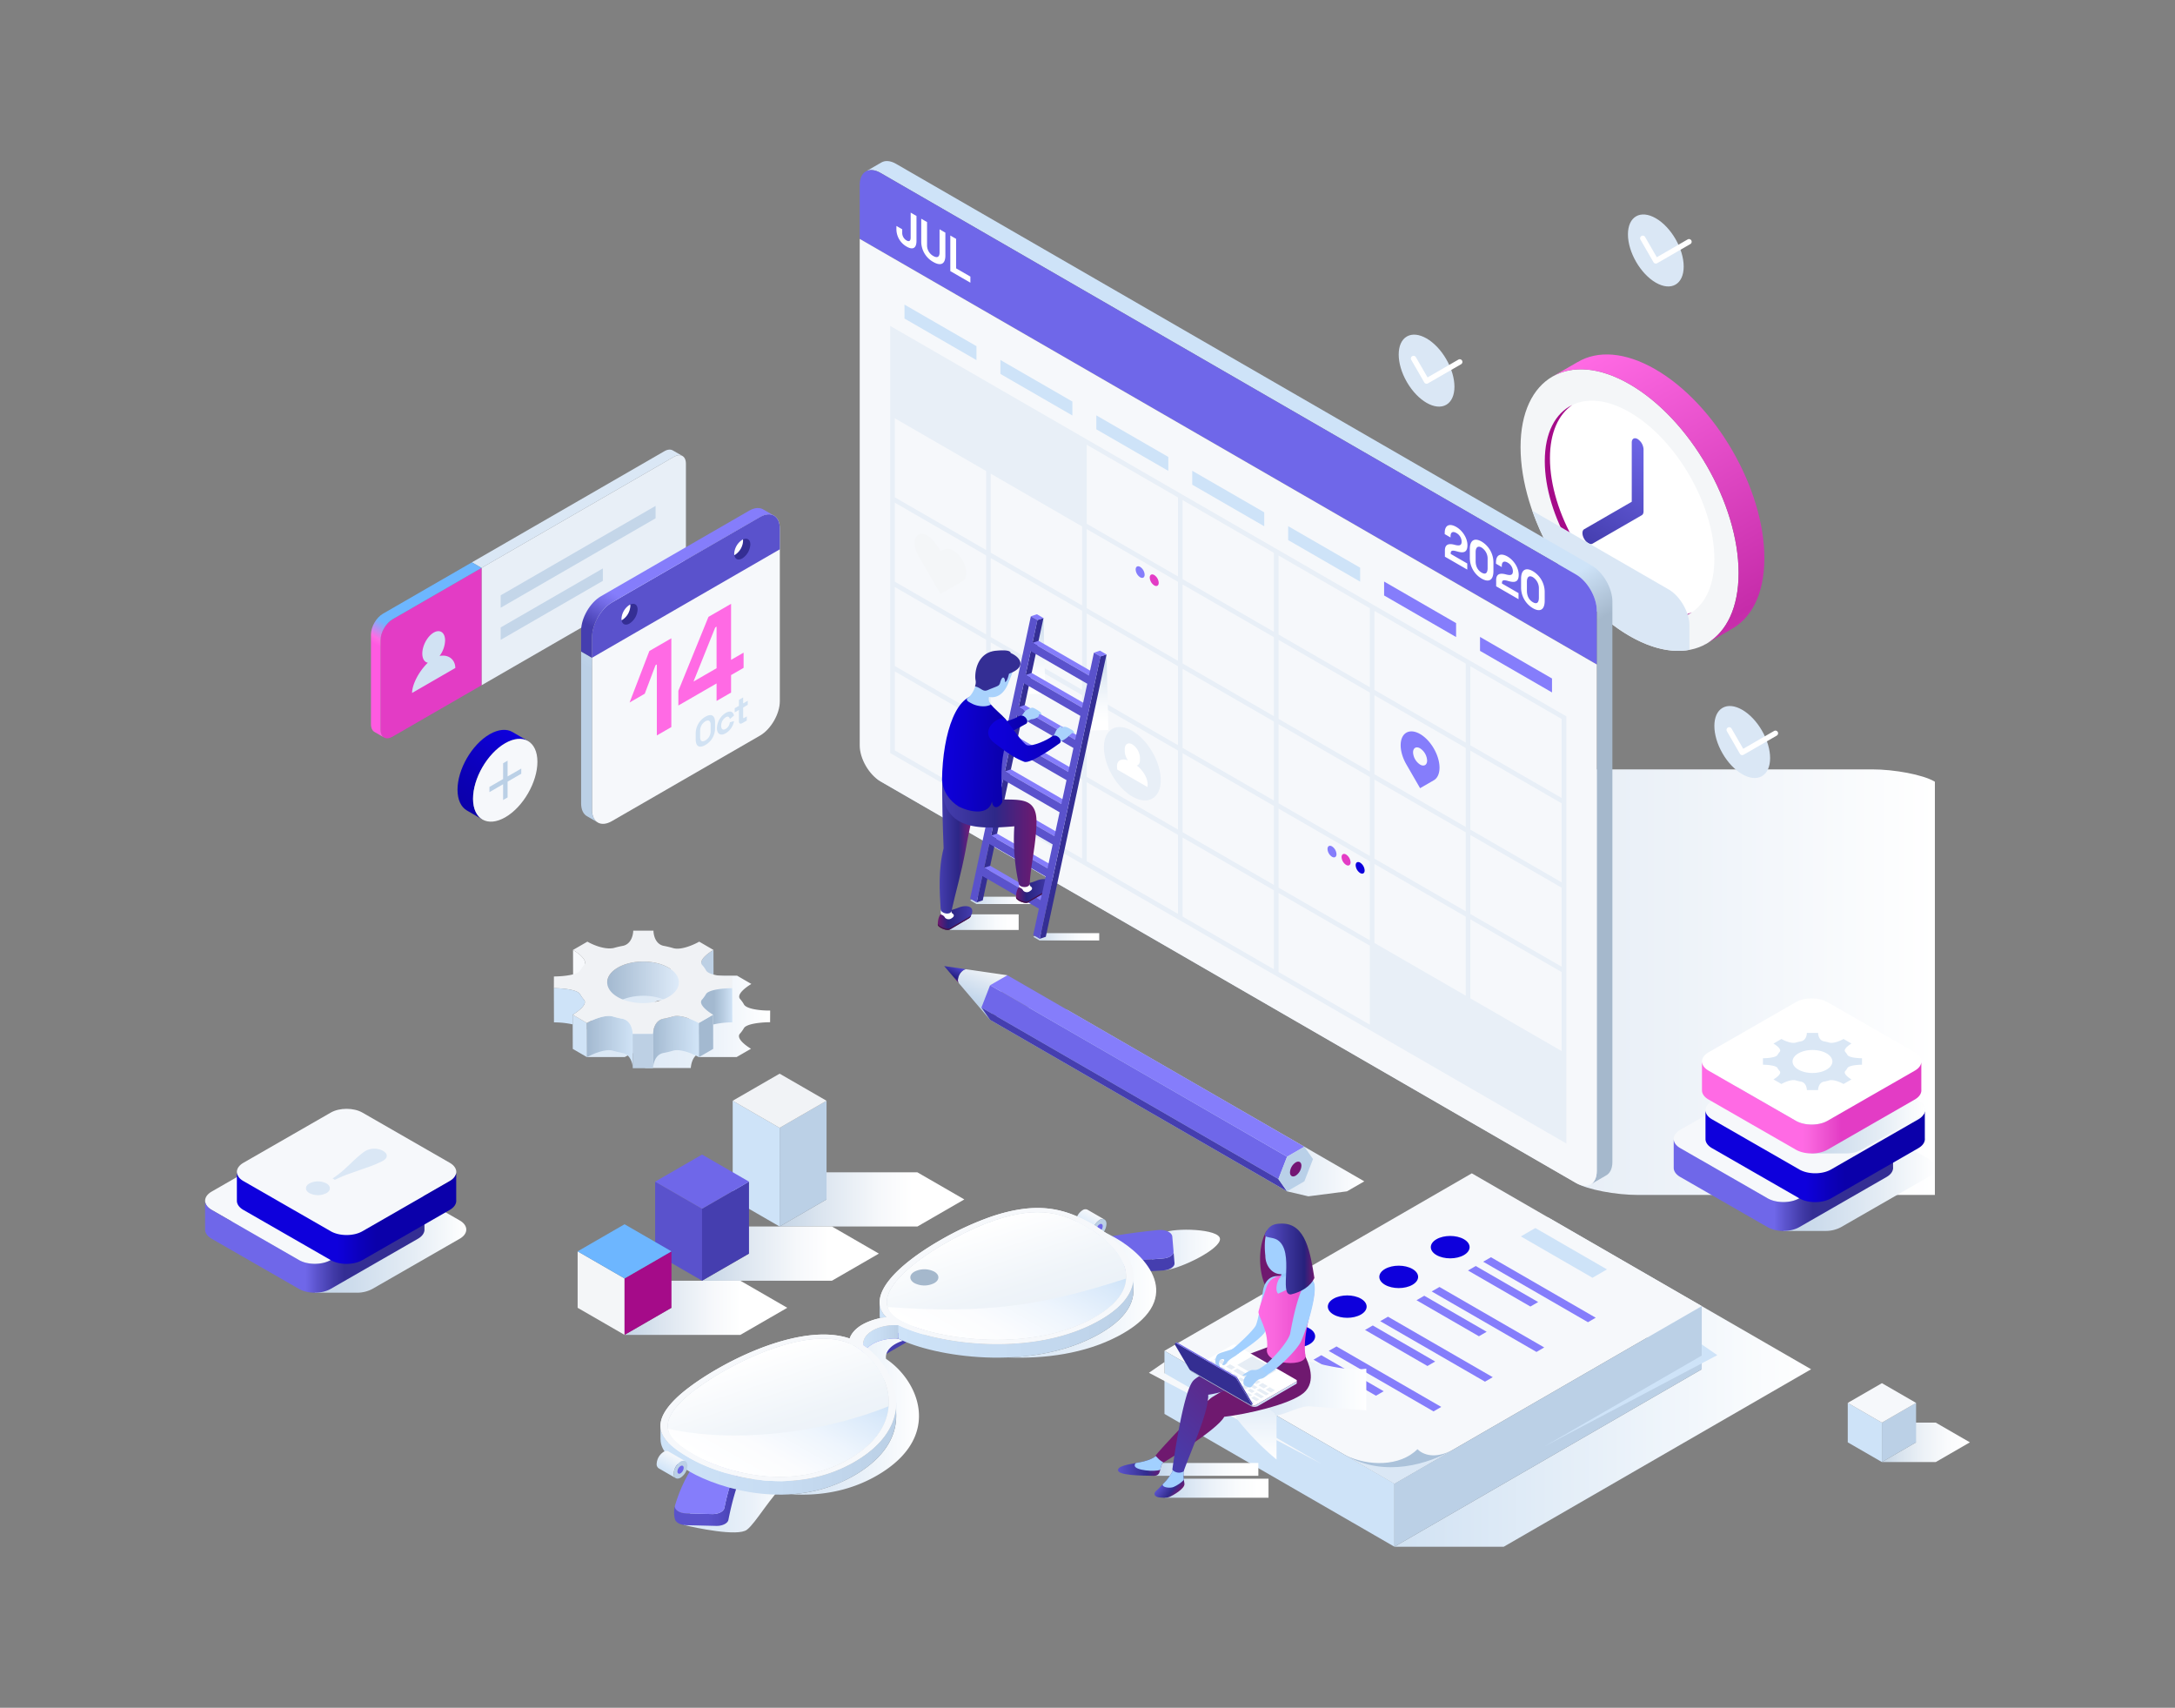
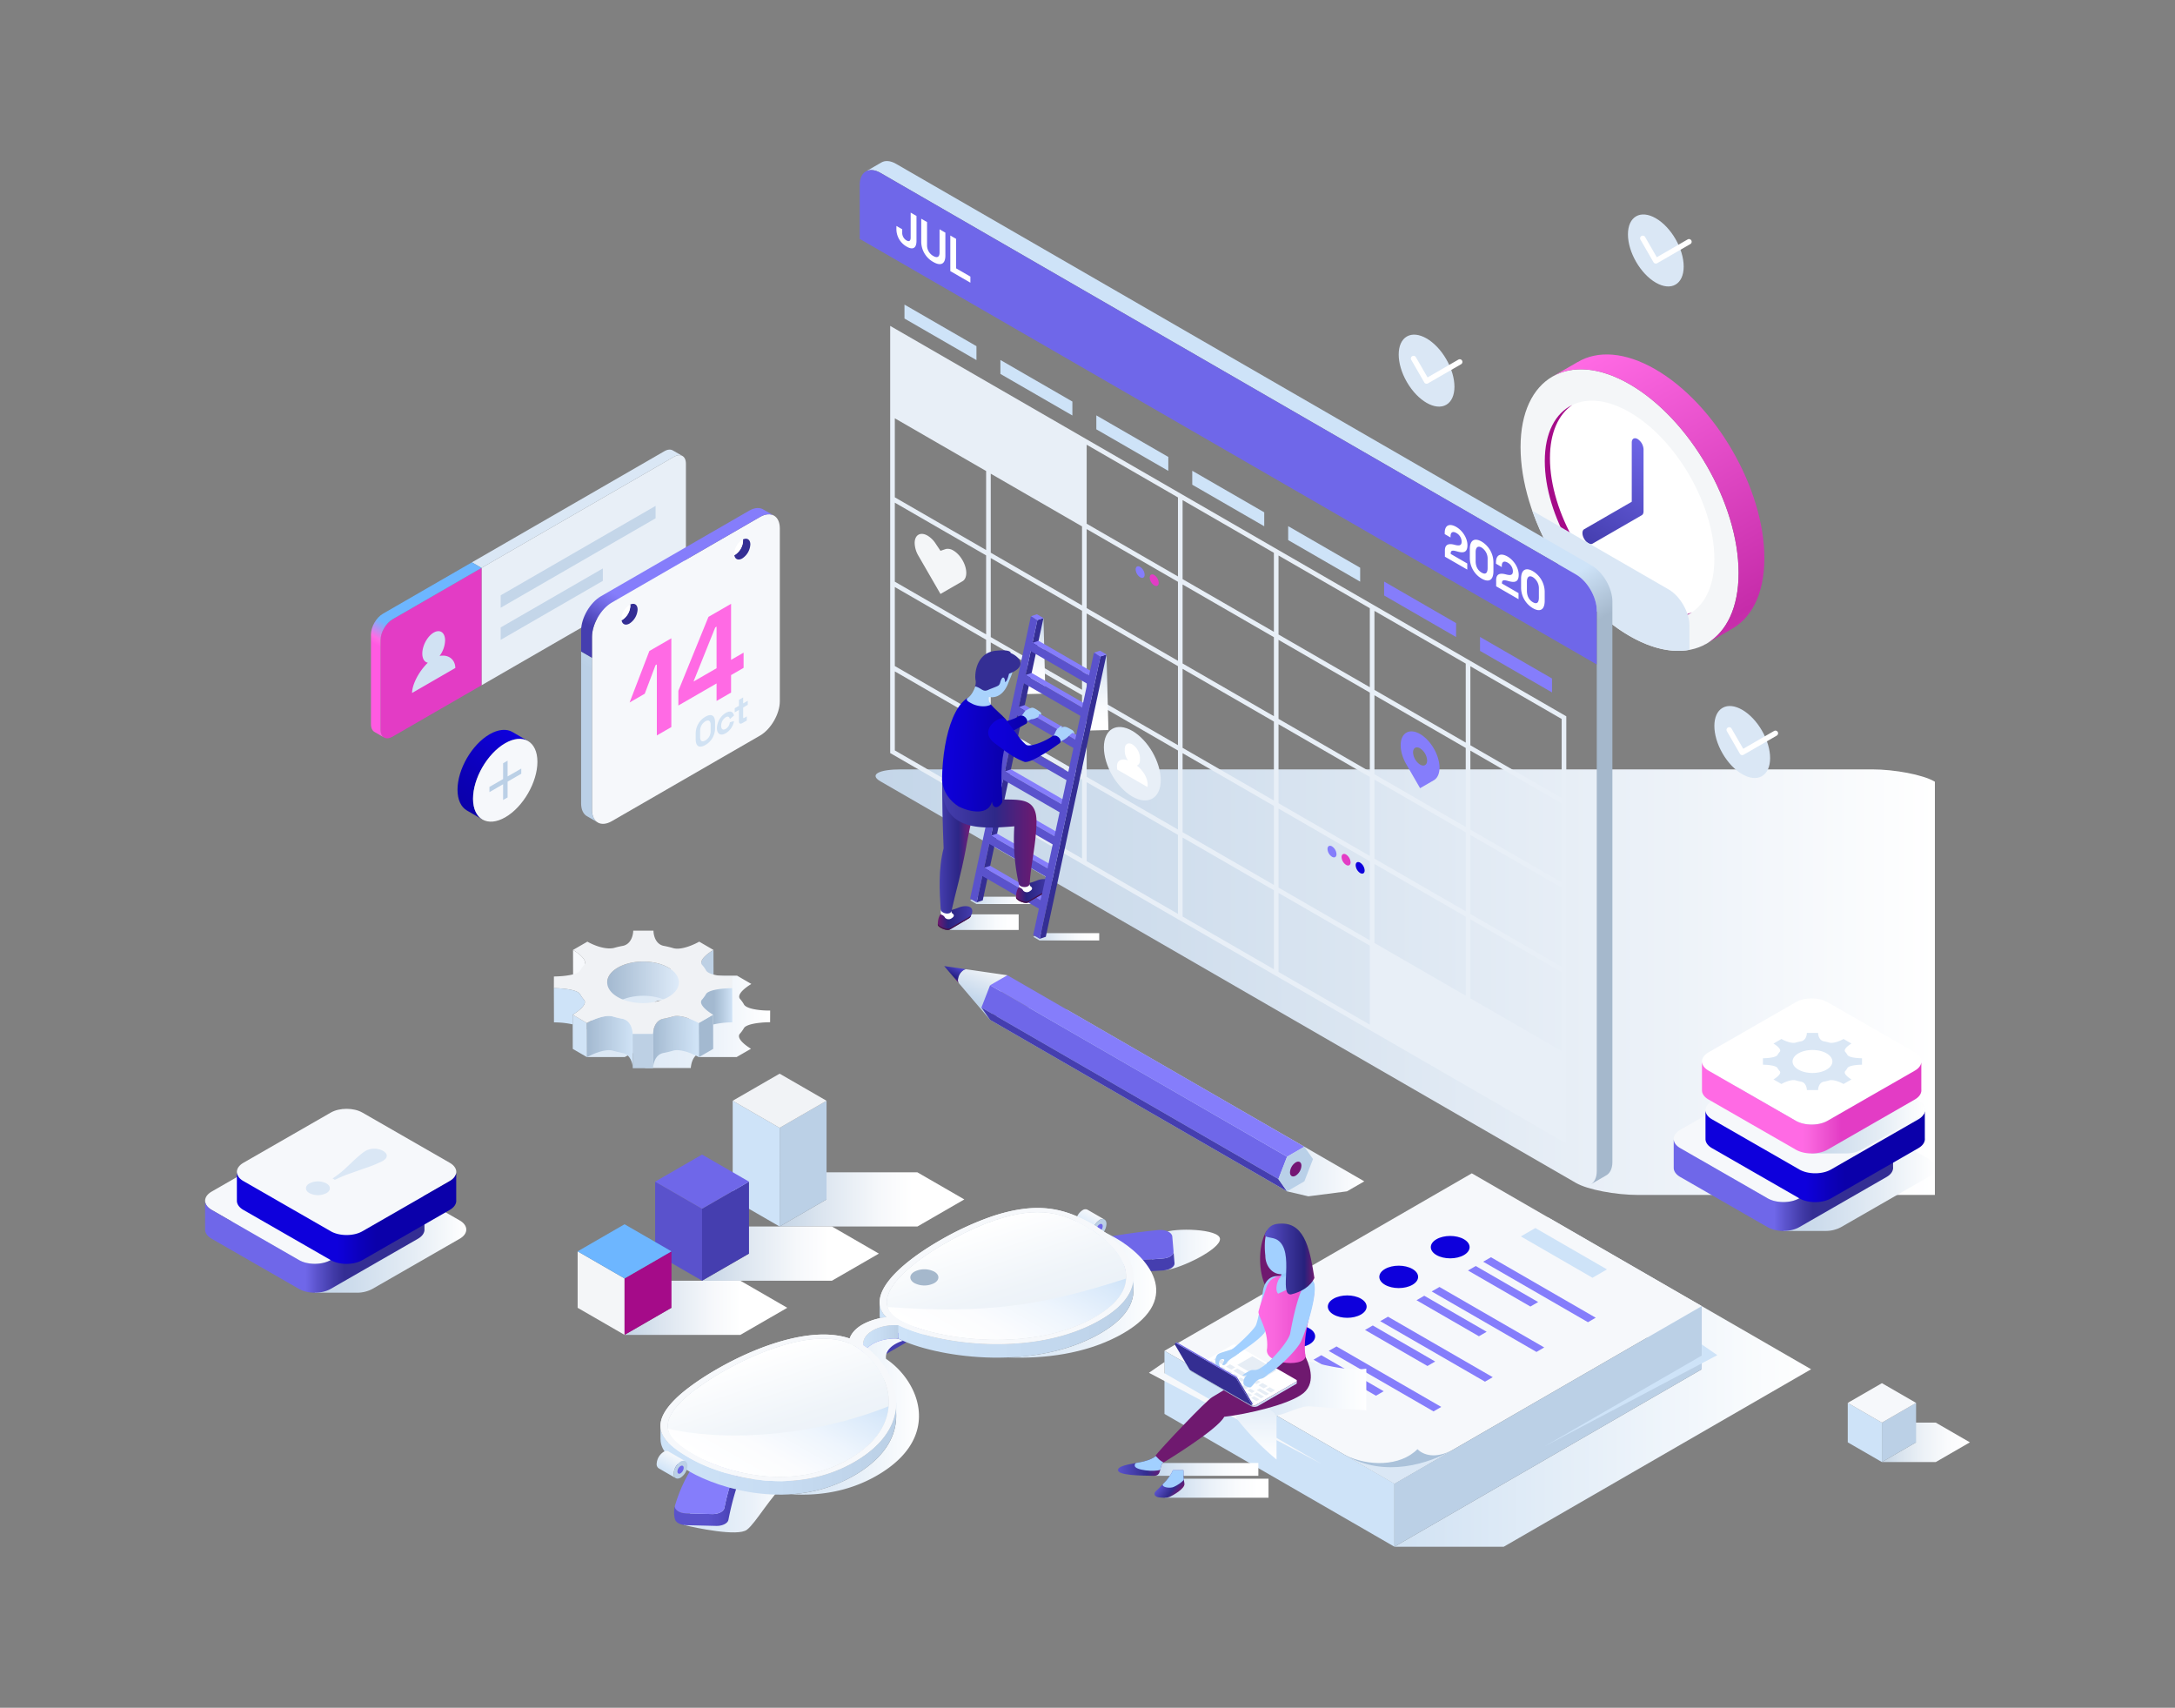
<svg xmlns="http://www.w3.org/2000/svg" xmlns:xlink="http://www.w3.org/1999/xlink" viewBox="0 0 1625.131 1275.874" id="Schedulemanagement">
  <rect x="0" y="0" width="1625.131" height="1275.874" fill="#808080" stroke="none" />
  <defs>
    <linearGradient id="q" x1="-80.839" x2="34.321" y1="459.156" y2="259.694" gradientTransform="matrix(-1 0 0 1 1231.793 0)" gradientUnits="userSpaceOnUse">
      <stop offset="0" stop-color="#c82eac" class="stopColorc82e52 svgShape" />
      <stop offset=".032" stop-color="#c62caa" class="stopColorc62c51 svgShape" />
      <stop offset="1" stop-color="#ff6ae4" class="stopColorff826a svgShape" />
    </linearGradient>
    <linearGradient id="r" x1="41.563" x2="-6.991" y1="408.756" y2="332.506" gradientTransform="matrix(-1 0 0 1 1231.793 0)" gradientUnits="userSpaceOnUse">
      <stop offset=".006" stop-color="#453eaf" class="stopColor423eaf svgShape" />
      <stop offset="1" stop-color="#6f67e9" class="stopColor6b67e9 svgShape" />
    </linearGradient>
    <linearGradient id="s" x1="654.209" x2="1445.713" y1="733.775" y2="733.775" gradientUnits="userSpaceOnUse">
      <stop offset="0" stop-color="#c4d6e9" class="stopColorc4cae9 svgShape" />
      <stop offset=".277" stop-color="#d0deed" class="stopColord0d4ed svgShape" />
      <stop offset=".77" stop-color="#eef3f9" class="stopColoreef0f9 svgShape" />
      <stop offset="1" stop-color="#ffffff" class="stopColorffffff svgShape" />
    </linearGradient>
    <linearGradient id="t" x1="788.384" x2="1251.486" y1="46.415" y2="848.532" gradientUnits="userSpaceOnUse">
      <stop offset=".567" stop-color="#cee3f8" class="stopColorced3f8 svgShape" />
      <stop offset=".609" stop-color="#a5b8cc" class="stopColora5abcc svgShape" />
    </linearGradient>
    <linearGradient id="u" x1="1406.139" x2="1471.881" y1="1077.577" y2="1077.577" gradientUnits="userSpaceOnUse">
      <stop offset="0" stop-color="#c4d4e4" class="stopColorc4c9e4 svgShape" />
      <stop offset=".188" stop-color="#d7e2ed" class="stopColord7daed svgShape" />
      <stop offset=".477" stop-color="#edf2f7" class="stopColoredeef7 svgShape" />
      <stop offset=".753" stop-color="#fafbfd" class="stopColorfafbfd svgShape" />
      <stop offset="1" stop-color="#ffffff" class="stopColorffffff svgShape" />
    </linearGradient>
    <linearGradient id="v" x1="1041.896" x2="1353.24" y1="1032.534" y2="1032.534" gradientUnits="userSpaceOnUse">
      <stop offset="0" stop-color="#d1e2f3" class="stopColord1d7f3 svgShape" />
      <stop offset="1" stop-color="#ffffff" class="stopColorffffff svgShape" />
    </linearGradient>
    <linearGradient id="w" x1="739.776" x2="1019.38" y1="822.264" y2="822.264" gradientUnits="userSpaceOnUse">
      <stop offset=".438" stop-color="#c2d6eb" class="stopColorc2c9eb svgShape" />
      <stop offset=".569" stop-color="#c7daed" class="stopColorc7ceed svgShape" />
      <stop offset=".734" stop-color="#d7e4f2" class="stopColord7dcf2 svgShape" />
      <stop offset=".917" stop-color="#f1f5fa" class="stopColorf1f2fa svgShape" />
      <stop offset="1" stop-color="#ffffff" class="stopColorffffff svgShape" />
    </linearGradient>
    <linearGradient id="x" x1="677.582" x2="664.31" y1="755.037" y2="722.425" gradientTransform="matrix(-1 0 0 1 1401.807 0)" gradientUnits="userSpaceOnUse">
      <stop offset="0" stop-color="#b9d0e8" class="stopColorb9bfe8 svgShape" />
      <stop offset=".247" stop-color="#c2d6eb" class="stopColorc2c7eb svgShape" />
      <stop offset=".65" stop-color="#dbe6f2" class="stopColordbddf2 svgShape" />
      <stop offset="1" stop-color="#f4f6f8" class="stopColorf5f5fa svgShape" />
    </linearGradient>
    <linearGradient id="y" x1="692.27" x2="686.957" y1="730.979" y2="720.569" gradientTransform="matrix(-1 0 0 1 1401.807 0)" gradientUnits="userSpaceOnUse">
      <stop offset="0" stop-color="#741574" class="stopColor231574 svgShape" />
      <stop offset=".212" stop-color="#241e83" class="stopColor2b1e83 svgShape" />
      <stop offset=".616" stop-color="#3c35a9" class="stopColor4135a9 svgShape" />
      <stop offset="1" stop-color="#5046e4" class="stopColor584fd3 svgShape" />
    </linearGradient>
    <linearGradient id="a" x1="1735.204" x2="1812.742" y1="1111.852" y2="1111.852" gradientTransform="translate(-864.922)" gradientUnits="userSpaceOnUse">
      <stop offset="0" stop-color="#c2d6eb" class="stopColorc2c9eb svgShape" />
      <stop offset=".111" stop-color="#cedeef" class="stopColorced3ef svgShape" />
      <stop offset=".419" stop-color="#e9f0f8" class="stopColore9ebf8 svgShape" />
      <stop offset=".691" stop-color="#f9fbfd" class="stopColorf9fafd svgShape" />
      <stop offset=".899" stop-color="#ffffff" class="stopColorffffff svgShape" />
    </linearGradient>
    <linearGradient id="z" x1="1727.607" x2="1805.145" y1="1097.798" y2="1097.798" xlink:href="#a" />
    <linearGradient id="A" x1="923.819" x2="1020.879" y1="1036.857" y2="1036.857" gradientUnits="userSpaceOnUse">
      <stop offset="0" stop-color="#d1e2f3" class="stopColord1d7f3 svgShape" />
      <stop offset=".206" stop-color="#dbe8f6" class="stopColordbe0f6 svgShape" />
      <stop offset="1" stop-color="#ffffff" class="stopColorffffff svgShape" />
    </linearGradient>
    <linearGradient id="B" x1="938.818" x2="938.818" y1="1090.421" y2="1026.527" gradientUnits="userSpaceOnUse">
      <stop offset="0" stop-color="#ffffff" class="stopColorffffff svgShape" />
      <stop offset=".794" stop-color="#dbe8f6" class="stopColordbe0f6 svgShape" />
      <stop offset="1" stop-color="#d1e2f3" class="stopColord1d7f3 svgShape" />
    </linearGradient>
    <linearGradient id="C" x1="835.326" x2="869.306" y1="1094.769" y2="1094.769" gradientUnits="userSpaceOnUse">
      <stop offset="0" stop-color="#5a52cc" class="stopColor5652cc svgShape" />
      <stop offset=".635" stop-color="#322c8e" class="stopColor322c8e svgShape" />
      <stop offset="1" stop-color="#6f196f" class="stopColor20196f svgShape" />
    </linearGradient>
    <linearGradient id="D" x1="881.748" x2="870.243" y1="1114.123" y2="1105.312" gradientUnits="userSpaceOnUse">
      <stop offset="0" stop-color="#6f196f" class="stopColor20196f svgShape" />
      <stop offset=".365" stop-color="#322c8e" class="stopColor322c8e svgShape" />
      <stop offset="1" stop-color="#5a52cc" class="stopColor5652cc svgShape" />
    </linearGradient>
    <linearGradient id="E" x1="949.44" x2="863.861" y1="1003.437" y2="1090.293" gradientUnits="userSpaceOnUse">
      <stop offset="0" stop-color="#6f196f" class="stopColor20196f svgShape" />
      <stop offset="1" stop-color="#453eaf" class="stopColor423eaf svgShape" />
    </linearGradient>
    <linearGradient id="F" x1="-20.719" x2="58.636" y1="1037.209" y2="1037.209" gradientTransform="translate(910.326)" gradientUnits="userSpaceOnUse">
      <stop offset=".562" stop-color="#a3b6ca" class="stopColora3a9ca svgShape" />
      <stop offset=".612" stop-color="#ccdff2" class="stopColorccd0f2 svgShape" />
    </linearGradient>
    <linearGradient id="G" x1="-383.841" x2="-325.897" y1="1026.317" y2="1026.317" gradientTransform="matrix(-1 0 0 1 552.135 0)" gradientUnits="userSpaceOnUse">
      <stop offset=".175" stop-color="#453ead" class="stopColor423ead svgShape" />
      <stop offset=".198" stop-color="#5a52c9" class="stopColor5652c9 svgShape" />
      <stop offset=".227" stop-color="#6f67e7" class="stopColor6b67e7 svgShape" />
    </linearGradient>
    <linearGradient id="H" x1="-395.755" x2="-353.958" y1="985.24" y2="985.24" gradientTransform="translate(1336.057)" gradientUnits="userSpaceOnUse">
      <stop offset="0" stop-color="#ff6ae4" class="stopColorff826a svgShape" />
      <stop offset=".281" stop-color="#f967de" class="stopColorf97367 svgShape" />
      <stop offset=".821" stop-color="#e94bcc" class="stopColore94b5f svgShape" />
      <stop offset="1" stop-color="#e33cc5" class="stopColore33c5c svgShape" />
    </linearGradient>
    <linearGradient id="I" x1="633.587" x2="670.706" y1="940.604" y2="940.604" gradientTransform="matrix(-1 0 0 1 1615.686 0)" gradientUnits="userSpaceOnUse">
      <stop offset="0" stop-color="#6f196f" class="stopColor20196f svgShape" />
      <stop offset=".201" stop-color="#27217c" class="stopColor27217c svgShape" />
      <stop offset=".572" stop-color="#3d369e" class="stopColor3b369e svgShape" />
      <stop offset="1" stop-color="#5a52cc" class="stopColor5652cc svgShape" />
    </linearGradient>
    <linearGradient id="J" x1="510.843" x2="588.551" y1="1124.753" y2="1124.753" gradientUnits="userSpaceOnUse">
      <stop offset="0" stop-color="#dae7f5" class="stopColordae0f5 svgShape" />
      <stop offset=".327" stop-color="#deeaf6" class="stopColordee3f6 svgShape" />
      <stop offset=".66" stop-color="#eaf1f9" class="stopColoreaeef9 svgShape" />
      <stop offset=".996" stop-color="#ffffff" class="stopColorffffff svgShape" />
      <stop offset="1" stop-color="#ffffff" class="stopColorffffff svgShape" />
    </linearGradient>
    <linearGradient id="K" x1="860.681" x2="911.562" y1="933.863" y2="933.863" gradientUnits="userSpaceOnUse">
      <stop offset="0" stop-color="#dae7f5" class="stopColordae0f5 svgShape" />
      <stop offset=".571" stop-color="#f2f6fb" class="stopColorf2f4fb svgShape" />
      <stop offset="1" stop-color="#ffffff" class="stopColorffffff svgShape" />
    </linearGradient>
    <linearGradient id="L" x1="503.679" x2="810.442" y1="1030.497" y2="1030.497" gradientUnits="userSpaceOnUse">
      <stop offset=".083" stop-color="#5a52cc" class="stopColor5652cc svgShape" />
      <stop offset=".108" stop-color="#554dc5" class="stopColor514dc5 svgShape" />
      <stop offset=".143" stop-color="#4841b3" class="stopColor4541b3 svgShape" />
      <stop offset=".149" stop-color="#453eaf" class="stopColor423eaf svgShape" />
    </linearGradient>
    <linearGradient id="b" x1="662.57" x2="783.613" y1="963.437" y2="963.437" gradientUnits="userSpaceOnUse">
      <stop offset="0" stop-color="#d1e2f3" class="stopColord1d7f3 svgShape" />
      <stop offset=".5" stop-color="#e6eff8" class="stopColore6e9f8 svgShape" />
      <stop offset="1" stop-color="#ffffff" class="stopColorffffff svgShape" />
    </linearGradient>
    <linearGradient id="M" x1="498.915" x2="623.186" y1="1061.883" y2="1061.883" xlink:href="#b" />
    <linearGradient id="N" x1="591.015" x2="686.648" y1="1058.347" y2="1058.347" xlink:href="#b" />
    <linearGradient id="O" x1="753.421" x2="863.92" y1="963.474" y2="963.474" xlink:href="#b" />
    <linearGradient id="P" x1="574.173" x2="638.295" y1="1009.078" y2="1009.078" xlink:href="#b" />
    <linearGradient id="g" x1="460.545" x2="452.612" y1="833.829" y2="820.752" gradientTransform="rotate(-120.001 659.693 767.114)" gradientUnits="userSpaceOnUse">
      <stop offset="0" stop-color="#f6f8fb" class="stopColorf6f6fb svgShape" />
      <stop offset="1" stop-color="#cee3f8" class="stopColorced3f8 svgShape" />
    </linearGradient>
    <linearGradient id="c" x1="662.586" x2="841.447" y1="941.581" y2="941.581" gradientUnits="userSpaceOnUse">
      <stop offset=".529" stop-color="#bbd0e6" class="stopColorbbc0e6 svgShape" />
      <stop offset=".7" stop-color="#c7dcf2" class="stopColorc7ccf2 svgShape" />
      <stop offset=".869" stop-color="#cee3f8" class="stopColorced3f8 svgShape" />
    </linearGradient>
    <linearGradient id="Q" x1="498.919" x2="664.105" y1="1035.121" y2="1035.121" xlink:href="#c" />
    <linearGradient id="d" x1="671.188" x2="846.903" y1="984.325" y2="984.325" gradientUnits="userSpaceOnUse">
      <stop offset="0" stop-color="#cee3f8" class="stopColorced3f8 svgShape" />
      <stop offset=".497" stop-color="#c7dcf2" class="stopColorc7ccf2 svgShape" />
      <stop offset="1" stop-color="#bbd0e6" class="stopColorbbc0e6 svgShape" />
    </linearGradient>
    <linearGradient id="R" x1="644.912" x2="671.188" y1="998.55" y2="998.55" xlink:href="#d" />
    <linearGradient id="S" x1="493.51" x2="669.626" y1="1082.249" y2="1082.249" xlink:href="#d" />
    <linearGradient id="e" x1="-514.563" x2="-587.638" y1="1158.132" y2="1085.057" gradientTransform="matrix(-.722 .917 .75 .433 -487 977.998)" gradientUnits="userSpaceOnUse">
      <stop offset="0" stop-color="#e8eff7" class="stopColore8ecf7 svgShape" />
      <stop offset=".438" stop-color="#eff4f9" class="stopColoreff1f9 svgShape" />
      <stop offset="1" stop-color="#ffffff" class="stopColorffffff svgShape" />
    </linearGradient>
    <linearGradient id="f" x1="-592.328" x2="-495.701" y1="1129.867" y2="1129.867" gradientTransform="matrix(-.722 .917 .75 .433 -487 977.998)" gradientUnits="userSpaceOnUse">
      <stop offset="0" stop-color="#cee3f8" class="stopColorced3f8 svgShape" />
      <stop offset=".123" stop-color="#d9e9fa" class="stopColord9ddfa svgShape" />
      <stop offset=".426" stop-color="#eef5fd" class="stopColoreef0fd svgShape" />
      <stop offset=".721" stop-color="#fbfcfe" class="stopColorfbfbfe svgShape" />
      <stop offset="1" stop-color="#ffffff" class="stopColorffffff svgShape" />
    </linearGradient>
    <linearGradient id="T" x1="-364.719" x2="-440.842" y1="1075.219" y2="999.095" xlink:href="#e" />
    <linearGradient id="U" x1="-443.928" x2="-353.791" y1="1041.921" y2="1041.921" xlink:href="#f" />
    <linearGradient id="V" x1="460.689" x2="452.755" y1="472.372" y2="459.295" xlink:href="#g" />
    <linearGradient id="h" x1="820.743" x2="820.743" y1="545.779" y2="488.935" gradientUnits="userSpaceOnUse">
      <stop offset=".101" stop-color="#ffffff" class="stopColorffffff svgShape" />
      <stop offset=".313" stop-color="#f9fbfd" class="stopColorf9fafd svgShape" />
      <stop offset=".591" stop-color="#e9f0f7" class="stopColore9ebf7 svgShape" />
      <stop offset=".905" stop-color="#cedded" class="stopColorced3ed svgShape" />
      <stop offset="1" stop-color="#c4d6e9" class="stopColorc4cae9 svgShape" />
    </linearGradient>
    <linearGradient id="W" x1="773.634" x2="773.634" y1="518.58" y2="461.736" xlink:href="#h" />
    <linearGradient id="i" x1="724.867" x2="774.198" y1="672.678" y2="672.678" gradientUnits="userSpaceOnUse">
      <stop offset="0" stop-color="#c4d6e9" class="stopColorc4cae9 svgShape" />
      <stop offset=".095" stop-color="#cedded" class="stopColorced3ed svgShape" />
      <stop offset=".409" stop-color="#e9f0f7" class="stopColore9ebf7 svgShape" />
      <stop offset=".687" stop-color="#f9fbfd" class="stopColorf9fafd svgShape" />
      <stop offset=".899" stop-color="#ffffff" class="stopColorffffff svgShape" />
    </linearGradient>
    <linearGradient id="X" x1="771.991" x2="821.322" y1="699.885" y2="699.885" xlink:href="#i" />
    <linearGradient id="k" x1="718.406" x2="767.573" y1="537.134" y2="537.134" gradientUnits="userSpaceOnUse">
      <stop offset="0" stop-color="#0e00dc" class="stopColor00d6dc svgShape" />
      <stop offset=".334" stop-color="#0d00ce" class="stopColor00c6ce svgShape" />
      <stop offset=".987" stop-color="#0b00ab" class="stopColor009bab svgShape" />
      <stop offset="1" stop-color="#0b00aa" class="stopColor009aaa svgShape" />
    </linearGradient>
    <linearGradient id="Y" x1="708.381" x2="761.138" y1="688.959" y2="688.959" xlink:href="#i" />
    <linearGradient id="j" x1="658.772" x2="684.547" y1="685.899" y2="685.899" gradientTransform="matrix(-1 0 0 1 1385.254 0)" gradientUnits="userSpaceOnUse">
      <stop offset="0" stop-color="#453eaf" class="stopColor423eaf svgShape" />
      <stop offset=".109" stop-color="#4039a7" class="stopColor3e39a7 svgShape" />
      <stop offset=".696" stop-color="#28227e" class="stopColor28227e svgShape" />
      <stop offset="1" stop-color="#6f196f" class="stopColor20196f svgShape" />
    </linearGradient>
    <linearGradient id="Z" x1="702.095" x2="731.647" y1="631.476" y2="631.476" gradientUnits="userSpaceOnUse">
      <stop offset="0" stop-color="#453eaf" class="stopColor423eaf svgShape" />
      <stop offset=".135" stop-color="#3d36a2" class="stopColor3b36a2 svgShape" />
      <stop offset=".477" stop-color="#2c2686" class="stopColor2c2686 svgShape" />
      <stop offset=".777" stop-color="#751c75" class="stopColor231c75 svgShape" />
      <stop offset="1" stop-color="#6f196f" class="stopColor20196f svgShape" />
    </linearGradient>
    <linearGradient id="aa" x1="600.318" x2="626.094" y1="665.672" y2="665.672" xlink:href="#j" />
    <linearGradient id="ab" x1="704.01" x2="774.463" y1="623.478" y2="623.478" gradientUnits="userSpaceOnUse">
      <stop offset="0" stop-color="#453eaf" class="stopColor423eaf svgShape" />
      <stop offset=".564" stop-color="#2e2888" class="stopColor2d2888 svgShape" />
      <stop offset="1" stop-color="#6f196f" class="stopColor20196f svgShape" />
    </linearGradient>
    <linearGradient id="ac" x1="640.518" x2="686.791" y1="538.273" y2="538.273" gradientTransform="scale(-1 1) rotate(-3.228 401.87 25249.16)" gradientUnits="userSpaceOnUse">
      <stop offset="0" stop-color="#0b00aa" class="stopColor009aaa svgShape" />
      <stop offset=".013" stop-color="#0b00ab" class="stopColor009bab svgShape" />
      <stop offset=".666" stop-color="#0d00ce" class="stopColor00c6ce svgShape" />
      <stop offset="1" stop-color="#0e00dc" class="stopColor00d6dc svgShape" />
    </linearGradient>
    <linearGradient id="ad" x1="738.381" x2="816.978" y1="552.932" y2="552.932" xlink:href="#k" />
    <linearGradient id="l" x1="540.115" x2="678.126" y1="896.096" y2="896.096" gradientTransform="translate(42.41)" gradientUnits="userSpaceOnUse">
      <stop offset="0" stop-color="#c4d4e5" class="stopColorc4c9e5 svgShape" />
      <stop offset=".241" stop-color="#dde6f0" class="stopColordde0f0 svgShape" />
      <stop offset=".539" stop-color="#f6f8fb" class="stopColorf6f7fb svgShape" />
      <stop offset=".719" stop-color="#ffffff" class="stopColorffffff svgShape" />
    </linearGradient>
    <linearGradient id="ae" x1="426.954" x2="559.047" y1="936.574" y2="936.574" gradientTransform="translate(97.637)" xlink:href="#l" />
    <linearGradient id="af" x1="313.795" x2="435.372" y1="977.055" y2="977.055" gradientTransform="translate(152.864)" xlink:href="#l" />
    <linearGradient id="ag" x1="438.55" x2="575.465" y1="759.325" y2="759.325" gradientUnits="userSpaceOnUse">
      <stop offset="0" stop-color="#dae7f5" class="stopColordae0f5 svgShape" />
      <stop offset=".326" stop-color="#deeaf6" class="stopColordee3f6 svgShape" />
      <stop offset=".661" stop-color="#eaf1f9" class="stopColoreaeef9 svgShape" />
      <stop offset=".998" stop-color="#ffffff" class="stopColorffffff svgShape" />
      <stop offset="1" stop-color="#ffffff" class="stopColorffffff svgShape" />
    </linearGradient>
    <linearGradient id="ah" x1="453.703" x2="507.364" y1="738.946" y2="738.946" gradientUnits="userSpaceOnUse">
      <stop offset="0" stop-color="#a3b9d0" class="stopColora3a9d0 svgShape" />
      <stop offset="1" stop-color="#deebf9" class="stopColordee2f9 svgShape" />
    </linearGradient>
    <linearGradient id="ai" x1="438.55" x2="472.781" y1="778.481" y2="778.481" gradientUnits="userSpaceOnUse">
      <stop offset="0" stop-color="#a3b9d0" class="stopColora3a9d0 svgShape" />
      <stop offset="1" stop-color="#d0e3f6" class="stopColord0d4f6 svgShape" />
    </linearGradient>
    <linearGradient id="aj" x1="412.391" x2="429.268" y1="628.821" y2="657.046" gradientTransform="rotate(120.001 423.327 734.705)" gradientUnits="userSpaceOnUse">
      <stop offset="0" stop-color="#d0e3f6" class="stopColord0d4f6 svgShape" />
      <stop offset=".57" stop-color="#b8cde2" class="stopColorb8bde2 svgShape" />
      <stop offset="1" stop-color="#a3b9d0" class="stopColora3a9d0 svgShape" />
    </linearGradient>
    <linearGradient id="ak" x1="523.817" x2="547.162" y1="751.853" y2="751.853" gradientUnits="userSpaceOnUse">
      <stop offset=".404" stop-color="#a3b9d0" class="stopColora3a9d0 svgShape" />
      <stop offset=".689" stop-color="#b6cbe0" class="stopColorb6bbe0 svgShape" />
      <stop offset="1" stop-color="#d0e3f6" class="stopColord0d4f6 svgShape" />
    </linearGradient>
    <linearGradient id="al" x1="-421.913" x2="-354.087" y1="356.932" y2="356.932" gradientTransform="rotate(120.001 -75.24 682.666)" gradientUnits="userSpaceOnUse">
      <stop offset="0" stop-color="#0e00dc" class="stopColor00d6dc svgShape" />
      <stop offset=".343" stop-color="#0d00c6" class="stopColor00bcc6 svgShape" />
      <stop offset=".752" stop-color="#0b00b2" class="stopColor00a3b2 svgShape" />
      <stop offset="1" stop-color="#0b00aa" class="stopColor009aaa svgShape" />
    </linearGradient>
    <linearGradient id="m" x1="1266.546" x2="1445.713" y1="872.488" y2="872.488" gradientUnits="userSpaceOnUse">
      <stop offset=".366" stop-color="#c4d6e8" class="stopColorc4cae8 svgShape" />
      <stop offset=".524" stop-color="#cddcec" class="stopColorcdd2ec svgShape" />
      <stop offset=".781" stop-color="#e5edf5" class="stopColore5e8f5 svgShape" />
      <stop offset="1" stop-color="#ffffff" class="stopColorffffff svgShape" />
    </linearGradient>
    <linearGradient id="n" x1="1250.577" x2="1414.499" y1="885.283" y2="885.283" gradientUnits="userSpaceOnUse">
      <stop offset=".458" stop-color="#6f67e9" class="stopColor6b67e9 svgShape" />
      <stop offset=".503" stop-color="#5e56d0" class="stopColor5b56d0 svgShape" />
      <stop offset=".59" stop-color="#4039a5" class="stopColor4039a5 svgShape" />
      <stop offset=".635" stop-color="#342e94" class="stopColor362e94 svgShape" />
    </linearGradient>
    <linearGradient id="o" x1="1274.319" x2="1438.24" y1="863.759" y2="863.759" gradientUnits="userSpaceOnUse">
      <stop offset=".458" stop-color="#0e00dc" class="stopColor00d6dc svgShape" />
      <stop offset=".575" stop-color="#0c00b8" class="stopColor00abb8 svgShape" />
      <stop offset=".635" stop-color="#0b00aa" class="stopColor009aaa svgShape" />
    </linearGradient>
    <linearGradient id="am" x1="1288.338" x2="1438.255" y1="822.004" y2="822.004" xlink:href="#m" />
    <linearGradient id="an" x1="1271.69" x2="1435.611" y1="827.391" y2="827.391" gradientUnits="userSpaceOnUse">
      <stop offset=".458" stop-color="#ff6ae4" class="stopColorff826a svgShape" />
      <stop offset=".48" stop-color="#fb68e0" class="stopColorfb7868 svgShape" />
      <stop offset=".582" stop-color="#ea4dcd" class="stopColorea4d5f svgShape" />
      <stop offset=".635" stop-color="#e33cc5" class="stopColore33c5c svgShape" />
    </linearGradient>
    <linearGradient id="ao" x1="169.219" x2="348.386" y1="918.629" y2="918.629" xlink:href="#m" />
    <linearGradient id="ap" x1="153.251" x2="317.172" y1="931.424" y2="931.424" xlink:href="#n" />
    <linearGradient id="aq" x1="176.992" x2="340.913" y1="909.899" y2="909.899" xlink:href="#o" />
    <linearGradient id="ar" x1="399.689" x2="495.253" y1="1029.022" y2="863.499" gradientTransform="translate(-134.089 -490.381)" gradientUnits="userSpaceOnUse">
      <stop offset=".298" stop-color="#ff5ae1" class="stopColorff5a72 svgShape" />
      <stop offset=".323" stop-color="#ff6de4" class="stopColorff6d71 svgShape" />
      <stop offset=".389" stop-color="#6eb6ff" class="stopColorff9d6e svgShape" />
      <stop offset=".421" stop-color="#6db6ff" class="stopColorffaf6d svgShape" />
    </linearGradient>
    <linearGradient id="p" x1="670.122" x2="810.08" y1="769.07" y2="526.655" gradientTransform="matrix(-1 .577 0 1 1225.575 -597.343)" gradientUnits="userSpaceOnUse">
      <stop offset=".409" stop-color="#bbd0e6" class="stopColorbbc0e6 svgShape" />
      <stop offset=".565" stop-color="#c4d6e9" class="stopColorc4cae9 svgShape" />
    </linearGradient>
    <linearGradient id="as" x1="726.742" x2="824.858" y1="729.117" y2="559.175" xlink:href="#p" />
    <linearGradient id="at" x1="-356.958" x2="-224.783" y1="366.768" y2="595.702" gradientTransform="matrix(-1 0 0 1 189.38 0)" gradientUnits="userSpaceOnUse">
      <stop offset=".455" stop-color="#cee3f8" class="stopColorced3f8 svgShape" />
      <stop offset=".629" stop-color="#bcd1e7" class="stopColorbcc1e7 svgShape" />
      <stop offset=".635" stop-color="#bbd0e6" class="stopColorbbc0e6 svgShape" />
    </linearGradient>
    <linearGradient id="au" x1="-351.912" x2="-219.737" y1="363.854" y2="592.788" gradientTransform="matrix(-1 0 0 1 189.38 0)" gradientUnits="userSpaceOnUse">
      <stop offset=".416" stop-color="#857dfb" class="stopColor807dfb svgShape" />
      <stop offset=".45" stop-color="#766ee9" class="stopColor716ee9 svgShape" />
      <stop offset=".517" stop-color="#4d46b9" class="stopColor4a46b9 svgShape" />
      <stop offset=".53" stop-color="#453eaf" class="stopColor423eaf svgShape" />
    </linearGradient>
  </defs>
  <g style="isolation:isolate" fill="#010001" class="color000000 svgShape">
    <g fill="#010001" class="color000000 svgShape">
      <g fill="#010001" class="color000000 svgShape">
        <path fill="#f4f6f8" d="M1299.056,428.123c0-51.952-36.476-115.116-81.453-141.091-44.992-25.971-81.462-4.918-81.462,47.033,0,51.946,36.47,115.118,81.462,141.087C1262.58,501.129,1299.056,480.07,1299.056,428.123Z" class="colorff5a72 svgShape" />
        <path fill="url(#q)" d="M1178.911,270.419l-18.866,10.884c14.741-8.478,35.079-7.241,57.558,5.729,44.977,25.975,81.453,89.14,81.453,141.091,0,25.479-8.811,43.471-23.068,52.179l16.517-9.531-.05-.087c15.882-7.999,25.863-26.585,25.863-53.685,0-51.949-36.467-115.113-81.456-141.088-22.677-13.09-43.163-14.208-57.933-5.469Zm-19.268,11.12.015.025c.1-.062.186-.145.301-.205Zm114.676,199.737c-.366.196-.759.341-1.132.529l.05.087Z" />
        <path fill="#ffffff" d="M1158.095,342.29c0-19.062,6.37-32.692,16.718-39.738,11.275-5.447,26.261-4.15,42.79,5.385,34.978,20.202,63.349,69.331,63.349,109.733,0,19.069-6.373,32.697-16.727,39.745-11.269,5.444-26.259,4.144-42.776-5.391C1186.454,431.824,1158.095,382.693,1158.095,342.29Z" class="colorffffff svgShape" />
        <path fill="#a50b89" d="M1174.812,302.552c-10.348,7.045-16.718,20.676-16.718,39.738,0,40.403,28.359,89.534,63.355,109.734,16.517,9.535,31.506,10.835,42.776,5.391-11.577,7.88-28.15,7.499-46.623-3.167-35.005-20.202-63.358-69.33-63.358-109.731C1154.244,323.186,1162.199,308.637,1174.812,302.552Z" class="colorc62c51 svgShape" />
        <path fill="url(#r)" d="M1183.676,395.391l35.551-20.534v-44.285c0-2.813,1.977-3.947,4.412-2.547a9.737,9.737,0,0,1,4.393,7.629v46.392a4.362,4.362,0,0,1-.337,1.746,2.364,2.364,0,0,1-.952,1.104l-36.842,21.275c-1.717.992-4.506-.614-6.226-3.594C1181.957,399.6,1181.957,396.379,1183.676,395.391Z" />
        <path d="M1246.838,440.399l-101.935-58.852c13.433,38.383,40.932,75.269,72.7,93.605,16.515,9.538,31.874,12.712,44.711,10.367v-18.32C1262.314,457.374,1255.348,445.313,1246.838,440.399Z" style="mix-blend-mode:multiply" fill="#dae7f5" class="colordae0f5 svgShape" />
        <path d="M1445.713,584.026l-.508-.293c-8.519-4.916-29.397-8.933-46.418-8.933H673.317c-17.022,0-23.99,4.017-15.473,8.933L1177.605,883.816c8.513,4.913,29.403,8.935,46.425,8.935h221.683Z" style="mix-blend-mode:multiply" fill="url(#s)" />
        <path fill="url(#t)" d="M1189.286,422.491,669.523,122.407c-4.312-2.487-8.216-2.677-11.031-.991v-.009l-11.117,6.447.031.005c2.755-1.336,6.417-1.03,10.439,1.291l519.759,300.083c8.51,4.914,15.476,16.975,15.476,26.8V874.882c0,4.877-1.721,8.322-4.488,9.957v.004l11.109-6.448-.031-.004c3.113-1.474,5.088-5.034,5.088-10.251V449.291C1204.758,439.464,1197.793,427.405,1189.286,422.491Z" />
        <path fill="#6f67e9" d="M1193.081,456.033c0-9.825-6.966-21.886-15.476-26.8L657.845,129.15c-8.514-4.913-15.472-.893-15.472,8.934v40.402l550.708,317.951Z" class="color6b67e9 svgShape" />
-         <path fill="#f6f8fb" d="M642.373,178.485V556.934c0,9.827,6.958,21.885,15.472,26.799L1177.605,883.816c8.51,4.912,15.476.894,15.476-8.934V496.436Z" class="colorf6f6fb svgShape" />
        <path fill="#ffffff" d="M684.783 179.971c0 5.51-2.766 6.914-7.273 4.311a15.057 15.057 0 01-7.73-12.973v-2.508l4.342 2.506v2.508a6.576 6.576 0 003.258 5.832c1.942 1.121 3.061.324 3.061-2.184V158.846l4.344 2.508zM692.681 165.914V183.315a9.095 9.095 0 004.672 7.941c2.996 1.728 4.674.684 4.674-2.547V171.309l4.342 2.508v17.174c0 6.078-3.256 8.072-9.016 4.748a17.495 17.495 0 01-9.016-15.158V163.406zM714.402 178.453v22.037l10.66 6.156v4.559l-15.004-8.664V175.947zM1088.131 393.691c4.475 2.584 8.324 8.15 8.324 13.623 0 5.242-2.73 6.098-7.568 4.711-3.225-.912-4.936-1.101-4.936 1.367v.457l12.371 7.143v4.559l-16.715-9.65v-4.559c0-4.826 2.996-5.453 7.24-4.332 3.289.875 5.264.76 5.264-2.356a7.576 7.576 0 00-3.916-6.439c-2.369-1.369-4.375-.969-4.375 2.488v.836l-4.344-2.508v-.912C1079.476 391.889 1083.457 390.994 1088.131 393.691zM1107.053 404.617a18.221 18.221 0 018.818 15.807v6.23c0 6.992-3.553 8.662-8.818 5.623a17.943 17.943 0 01-8.818-15.805v-6.232C1098.234 403.479 1101.787 401.576 1107.053 404.617zm-4.475 14.59c0 3.762 1.48 6.859 4.475 8.588 3.094 1.785 4.475.189 4.475-3.42v-6.686a9.823 9.823 0 00-4.475-8.588c-2.83-1.635-4.475-.115-4.475 3.42zM1126.435 415.807c4.477 2.584 8.324 8.15 8.324 13.623 0 5.242-2.731 6.098-7.566 4.711-3.225-.912-4.938-1.102-4.938 1.367v.457l12.373 7.143v4.559l-16.715-9.65v-4.559c0-4.826 2.994-5.453 7.238-4.332 3.291.875 5.266.76 5.266-2.355a7.576 7.576 0 00-3.916-6.44c-2.369-1.367-4.377-.969-4.377 2.488v.836l-4.342-2.508v-.912C1117.783 414.004 1121.763 413.109 1126.435 415.807zM1145.357 426.733a18.223 18.223 0 018.82 15.807v6.232c0 6.99-3.555 8.66-8.82 5.621a17.943 17.943 0 01-8.816-15.805v-6.232C1136.541 425.594 1140.093 423.693 1145.357 426.733zm-4.473 14.59c0 3.762 1.48 6.859 4.473 8.588 3.094 1.785 4.476.189 4.476-3.42v-6.686a9.82 9.82 0 00-4.476-8.588c-2.828-1.633-4.473-.115-4.473 3.42z" class="colorffffff svgShape" />
        <path d="M1098.644,493.772l-3.464-2-68.21-39.381-3.464-2-68.21-39.381-3.464-2-68.21-39.381-3.464-2-68.21-39.381-3.464-2-68.21-39.381-3.464-2-71.675-41.382v319.139l71.675,41.382,3.464,2,68.21,39.381,3.464,2,68.21,39.381,3.464,2,68.21,39.381,3.464,2,68.21,39.381,3.464,2,68.21,39.381,3.464,2,71.674,41.381V535.153Zm-71.674-37.381,68.21,39.381v59.028l-68.21-39.381Zm68.21,161.437L1026.97,578.447v-59.028l68.21,39.381Zm0,63.028-68.21-39.381V582.447l68.21,39.381Zm0,63.027-68.21-39.381v-59.027l68.21,39.381ZM740.275,479.951l68.21,39.381v59.027l-68.21-39.381Zm0-63.028,68.21,39.381v59.028l-68.21-39.381Zm0-63.028,68.21,39.381v59.028l-68.21-39.381Zm283.231,222.551-68.21-39.381v-59.028l68.21,39.381Zm0,63.028-68.21-39.381v-59.028l68.21,39.381ZM811.949,458.304l68.21,39.381v59.028l-68.21-39.381Zm71.674,41.381,68.21,39.381v59.028l-68.21-39.381Zm68.21,35.381-68.21-39.381v-59.028l68.21,39.381Zm-71.674-41.381-68.21-39.381v-59.028l68.21,39.381Zm-68.21,27.647,68.21,39.381v59.027l-68.21-39.381Zm71.674,41.381,68.21,39.381v59.027l-68.21-39.381Zm71.674,41.381,68.21,39.381v59.027l-68.21-39.381Zm0-189.084,68.21,39.381v59.028l-68.21-39.381Zm-71.674-41.381,68.21,39.381v59.028l-68.21-39.381Zm-71.674-41.381,68.21,39.381v59.028l-68.21-39.381Zm-143.349-19.735,68.211,39.382v59.028l-68.211-39.382Zm0,63.028,68.211,39.382v59.028l-68.211-39.382Zm0,63.028,68.211,39.382v59.027l-68.211-39.382ZM736.811,600.006l-68.211-39.382v-59.028l68.211,39.382Zm71.674,41.381-68.21-39.381v-59.028l68.21,39.381Zm71.674,41.381-68.21-39.381v-59.028l68.21,39.381Zm71.674,41.381-68.21-39.381v-59.028l68.21,39.381Zm71.674,41.381-68.21-39.381v-59.028l68.21,39.381Zm143.348,19.734-68.21-39.381v-59.027l68.21,39.381Zm0-63.027-68.21-39.381v-59.028l68.21,39.381Zm0-63.028-68.21-39.381v-59.028l68.21,39.381Zm-68.21-102.409v-59.028l68.21,39.381v59.028Z" style="mix-blend-mode:multiply" fill="#e8eff7" class="colore8ecf7 svgShape" />
        <polygon fill="#cee3f8" points="675.814 227.568 729.596 258.619 729.596 269.03 675.814 237.978 675.814 227.568" class="colorced3f8 svgShape" />
        <polygon fill="#cee3f8" points="747.488 268.949 801.27 300 801.27 310.41 747.488 279.359 747.488 268.949" class="colorced3f8 svgShape" />
        <polygon fill="#cee3f8" points="819.162 310.33 872.944 341.381 872.944 351.791 819.162 320.74 819.162 310.33" class="colorced3f8 svgShape" />
        <polygon fill="#cee3f8" points="890.836 351.711 944.618 382.762 944.618 393.172 890.836 362.121 890.836 351.711" class="colorced3f8 svgShape" />
        <polygon fill="#cee3f8" points="962.51 393.092 1016.292 424.143 1016.292 434.553 962.51 403.502 962.51 393.092" class="colorced3f8 svgShape" />
        <polygon fill="#857dfb" points="1034.184 434.473 1087.966 465.524 1087.966 475.934 1034.184 444.883 1034.184 434.473" class="color807dfb svgShape" />
        <path fill="#857dfb" d="M1050.814,571.078l10.261,17.773,10.261-5.924c5.667-3.272,5.668-13.884-0-23.697-5.666-9.817-14.854-15.119-20.522-11.849C1045.146,550.652,1045.145,561.26,1050.814,571.078Zm5.011-8.954c-.001-3.351,2.35-4.707,5.25-3.033a11.604,11.604,0,0,1,5.25,9.095c-0,3.346-2.35,4.705-5.25,3.03A11.604,11.604,0,0,1,1055.825,562.123Z" class="color807dfb svgShape" />
        <path fill="#f4f6f8" d="M719.157,434.25l-16.453,9.495-16.45-28.493a19.746,19.746,0,0,1-2.828-9.506c.001-6.146,4.317-8.638,9.64-5.565a18.476,18.476,0,0,1,5.62,5.332l4.02,5.996,4.022-1.352a7.639,7.639,0,0,1,5.619,1.156c5.322,3.075,9.637,10.55,9.638,16.698C721.983,431.083,720.903,433.243,719.157,434.25Z" class="colorff5a72 svgShape" />
        <path fill="#0e00dc" d="M1012.936,646.428c0-2.14,1.502-3.007,3.356-1.937a7.417,7.417,0,0,1,3.356,5.812c0,2.14-1.502,3.007-3.356,1.937A7.417,7.417,0,0,1,1012.936,646.428Z" class="color00d6dc svgShape" />
        <path fill="#e33cc5" d="M1002.417,640.355c0-2.14,1.502-3.007,3.356-1.937a7.417,7.417,0,0,1,3.356,5.812c0,2.14-1.502,3.007-3.356,1.937A7.417,7.417,0,0,1,1002.417,640.355Z" class="colore33c5c svgShape" />
        <path fill="#857dfb" d="M991.898,634.282c0-2.14,1.502-3.007,3.356-1.937a7.418,7.418,0,0,1,3.356,5.812c0,2.14-1.503,3.007-3.356,1.937A7.417,7.417,0,0,1,991.898,634.282Z" class="color807dfb svgShape" />
        <path fill="#e33cc5" d="M859.069,431.537c0-2.14,1.502-3.007,3.356-1.937a7.418,7.418,0,0,1,3.355,5.812c0,2.14-1.502,3.007-3.355,1.937A7.417,7.417,0,0,1,859.069,431.537Z" class="colore33c5c svgShape" />
        <path fill="#857dfb" d="M848.55,425.464c0-2.14,1.502-3.007,3.356-1.937a7.417,7.417,0,0,1,3.356,5.812c0,2.14-1.502,3.007-3.356,1.937A7.417,7.417,0,0,1,848.55,425.464Z" class="color807dfb svgShape" />
        <path d="M824.812,558.314c-.001-13.548,9.508-19.038,21.242-12.264,11.733,6.775,21.242,23.245,21.241,36.792 0,13.548-9.509,19.039-21.242,12.264C834.32,588.332,824.813,571.862,824.812,558.314Z" style="mix-blend-mode:multiply" fill="#e8eff7" class="colore8ecf7 svgShape" />
        <path fill="#ffffff" d="M849.395,571.949c1.327-.372,2.23-1.654,2.362-3.64l.003.003.001-.084c.009-.144.019-1.853.019-2.003a12.79,12.79,0,0,0-5.685-10.076c-3.139-1.811-5.683-.239-5.683,3.513l-.001,2.098.023.013a12.996,12.996,0,0,0,2.363,6.368c-2.143-1.063-9.639-2.196-7.953,6.845,2.302,1.33,11.25,6.495,11.25,6.495s8.95,5.169,11.25,6.498C858.658,580.451,851.522,573.342,849.395,571.949Z" class="colorffffff svgShape" />
        <polygon fill="#857dfb" points="1105.857 475.854 1159.64 506.905 1159.64 517.315 1105.857 486.264 1105.857 475.854" class="color807dfb svgShape" />
        <ellipse cx="1065.917" cy="276.898" fill="#dae7f5" rx="17.005" ry="29.453" transform="rotate(-30 1065.917 276.898)" class="colordae0f5 svgShape" />
        <path fill="#ffffff" d="M1065.92,286.694a2,2,0,0,1-1.734-1l-9.732-16.855a2,2,0,1,1,3.465-2l8.732,15.123,23.049-13.308a2,2,0,0,1,2,3.465l-24.781,14.308A1.989,1.989,0,0,1,1065.92,286.694Z" class="colorffffff svgShape" />
        <ellipse cx="1301.778" cy="554.357" fill="#dae7f5" rx="17.005" ry="29.453" transform="rotate(-30 1301.778 554.357)" class="colordae0f5 svgShape" />
        <path fill="#ffffff" d="M1301.781,564.153a2,2,0,0,1-1.734-1l-9.732-16.855a2,2,0,1,1,3.465-2l8.732,15.122,23.049-13.308a2,2,0,0,1,2,3.465l-24.781,14.308A1.989,1.989,0,0,1,1301.781,564.153Z" class="colorffffff svgShape" />
        <path fill="#dae7f5" d="M1216.377,175.094c0-13.281,9.325-18.665,20.827-12.024,11.502,6.641,20.826,22.791,20.826,36.072s-9.324,18.665-20.826,12.024S1216.377,188.375,1216.377,175.094Z" class="colordae0f5 svgShape" />
        <path fill="#ffffff" d="M1237.205,196.914a2,2,0,0,1-1.734-1L1225.74,179.06a2,2,0,0,1,3.465-2l8.73,15.122,23.051-13.308a2,2,0,0,1,2,3.465l-24.783,14.308A1.988,1.988,0,0,1,1237.205,196.914Z" class="colorffffff svgShape" />
        <polygon points="1446.357 1062.839 1406.139 1062.839 1431.668 1077.577 1406.139 1092.315 1446.357 1092.315 1471.881 1077.577 1446.357 1062.839" style="mix-blend-mode:multiply" fill="url(#u)" />
        <polygon fill="#bbd0e6" points="1406.139 1092.315 1431.668 1077.577 1431.668 1048.103 1406.139 1062.839 1406.139 1092.315" class="colorbbc0e6 svgShape" />
        <polygon fill="#cee3f8" points="1406.139 1092.315 1380.616 1077.577 1380.616 1048.103 1406.139 1062.839 1406.139 1092.315" class="colorced3f8 svgShape" />
        <polygon fill="#f6f8fb" points="1406.139 1062.839 1380.616 1048.103 1406.139 1033.37 1431.668 1048.103 1406.139 1062.839" class="colorf6f6fb svgShape" />
        <polygon points="1156.717 909.51 1075.015 909.51 1271.536 1022.975 1041.896 1155.558 1123.598 1155.558 1353.24 1022.976 1156.717 909.51" style="mix-blend-mode:multiply" fill="url(#v)" />
        <polygon fill="#f6f8fb" points="1041.896 1108.388 870.072 1009.183 1099.714 876.599 1271.538 975.802 1041.896 1108.388" class="colorf6f6fb svgShape" />
        <polygon fill="#bbd0e6" points="1041.896 1155.558 1041.896 1108.388 1271.535 975.804 1271.538 1022.975 1041.896 1155.558" class="colorbbc0e6 svgShape" />
        <polygon fill="#cee3f8" points="870.072 1056.356 870.072 1009.183 1041.896 1108.388 1041.898 1155.556 870.072 1056.356" class="colorced3f8 svgShape" />
        <path fill="#0e00dc" d="M1073.324,925.83c5.661-3.263,14.842-3.263,20.503,0,5.659,3.27,5.659,8.571-.002,11.839-5.658,3.268-14.84,3.27-20.501,0C1067.663,934.401,1067.663,929.1,1073.324,925.83Z" class="color00d6dc svgShape" />
        <polygon fill="#857dfb" points="1114.021 939.283 1192.303 984.48 1186.505 987.827 1108.218 942.632 1114.021 939.283" class="color807dfb svgShape" />
        <polygon fill="#857dfb" points="1102.66 945.841 1149.293 972.764 1143.496 976.112 1096.865 949.187 1102.66 945.841" class="color807dfb svgShape" />
        <path fill="#0e00dc" d="M1034.856,948.045c5.661-3.268,14.843-3.268,20.503,0,5.661,3.266,5.661,8.566-.002,11.837-5.658,3.266-14.84,3.268-20.501,0C1029.196,956.611,1029.196,951.311,1034.856,948.045Z" class="color00d6dc svgShape" />
        <polygon fill="#857dfb" points="1075.551 961.495 1153.835 1006.69 1148.035 1010.04 1069.751 964.843 1075.551 961.495" class="color807dfb svgShape" />
        <polygon fill="#857dfb" points="1064.195 968.051 1110.826 994.974 1105.03 998.324 1058.397 971.399 1064.195 968.051" class="color807dfb svgShape" />
        <path fill="#0e00dc" d="M996.387,970.255c5.663-3.266,14.842-3.266,20.503,0,5.661,3.268,5.661,8.569-.002,11.837-5.659,3.268-14.838,3.27-20.501,0C990.726,978.823,990.726,973.523,996.387,970.255Z" class="color00d6dc svgShape" />
        <polygon fill="#857dfb" points="1037.083 983.705 1115.365 1028.902 1109.568 1032.252 1031.283 987.055 1037.083 983.705" class="color807dfb svgShape" />
        <polygon fill="#857dfb" points="1025.725 990.263 1072.358 1017.186 1066.56 1020.536 1019.93 993.609 1025.725 990.263" class="color807dfb svgShape" />
        <path fill="#0e00dc" d="M957.919,992.467c5.661-3.268,14.843-3.268,20.504,0,5.66,3.265,5.66,8.566-.002,11.836-5.658,3.268-14.84,3.268-20.501,0C952.258,1001.034,952.258,995.733,957.919,992.467Z" class="color00d6dc svgShape" />
        <polygon fill="#857dfb" points="998.615 1005.92 1076.898 1051.115 1071.098 1054.462 992.813 1009.265 998.615 1005.92" class="color807dfb svgShape" />
        <polygon fill="#857dfb" points="987.257 1012.474 1033.89 1039.399 1028.093 1042.746 981.46 1015.821 987.257 1012.474" class="color807dfb svgShape" />
        <polygon fill="#cee3f8" points="1147.192 917.469 1200.714 948.373 1189.885 954.624 1136.363 923.725 1147.192 917.469" class="colorced3f8 svgShape" />
        <path fill="#dae7f5" d="M1085.705,1083.094s-8.728,4.966-16.98,6.269c-8.254,1.304-36.964,11.051-63.499-2.147,17.431,10.064,36.67,21.171,36.67,21.171Z" class="colordae0f5 svgShape" />
        <path fill="#abc2da" d="M1085.705,1083.094c-17.981,10.38-50.853,21.228-80.479,4.122,16.802,8.227,40.689,8.667,53.87-4.515C1063.128,1086.736,1072.128,1090.425,1085.705,1083.094Z" class="colorabb2da svgShape" />
        <polygon fill="#f6f8fb" points="987.428 1093.691 870.072 1025.933 870.072 1017.606 858.475 1025.62 987.428 1093.691" class="colorf6f6fb svgShape" />
        <polygon fill="#cee3f8" points="1154.179 1080.507 1271.538 1012.749 1271.538 1004.422 1283.135 1012.437 1154.179 1080.507" class="colorced3f8 svgShape" />
        <polygon points="797.488 754.478 781.56 750.743 752.704 754.476 739.776 761.937 961.669 890.049 977.59 893.784 1006.453 890.051 1019.38 882.589 797.488 754.478" style="mix-blend-mode:multiply" fill="url(#w)" />
        <path fill="url(#x)" d="M716.481,734.571c-.047.024,23.295,27.366,23.295,27.366l12.929-33.325-29.944-4.353-.947-.135a4.073,4.073,0,0,0-1.749.576,9.556,9.556,0,0,0-4.325,7.494A3.527,3.527,0,0,0,716.481,734.571Z" />
        <path fill="url(#y)" d="M721.813,724.124a4.073,4.073,0,0,0-1.749.576,9.556,9.556,0,0,0-4.325,7.494,3.509,3.509,0,0,0,.742,2.377c-.047.024-11.011-12.824-11.011-12.824Z" />
        <polygon fill="#6f67e9" points="733.308 752.74 955.201 880.852 961.669 864.186 739.776 736.078 733.308 752.74" class="color6b67e9 svgShape" />
        <polygon fill="#453eaf" points="739.776 761.937 961.669 890.049 955.201 880.852 733.308 752.74 739.776 761.937" class="color423eaf svgShape" />
        <polygon fill="#857dfb" points="739.776 736.078 961.669 864.186 974.596 856.723 752.704 728.613 739.776 736.078" class="color807dfb svgShape" />
        <polygon fill="#b9d0e8" points="974.596 882.582 981.063 865.922 974.596 856.723 961.669 864.186 955.201 880.852 961.669 890.049 974.596 882.582" class="colorb9bfe8 svgShape" />
        <path fill="#741574" d="M972.403,870.911c0-2.724-1.91-3.832-4.273-2.467a9.453,9.453,0,0,0-4.278,7.409c0,2.731,1.914,3.832,4.278,2.471A9.445,9.445,0,0,0,972.403,870.911Z" class="color231574 svgShape" />
        <g style="mix-blend-mode:multiply" fill="#010001" class="color000000 svgShape">
          <polygon fill="url(#a)" points="947.82 1104.726 877.984 1104.726 870.282 1118.977 947.82 1118.977 947.82 1104.726" />
          <polygon fill="url(#z)" points="940.224 1093.006 866.151 1093.006 862.686 1102.589 940.224 1102.589 940.224 1093.006" />
          <path fill="url(#A)" d="M1020.879,1022.548c-17.355,2.49-40.071-5.756-49.577-6.351-5.669-.354-29.315,5.526-47.482,10.33a201.456,201.456,0,0,0,29.995,31.005c6.876-.987,18.144-7.295,24.682-6.867,6.543.428,42.382,3.021,42.382,3.021Z" />
          <path fill="url(#B)" d="M923.837,1026.527h-.018v33.015a202.14,202.14,0,0,0,29.995,30.879v-32.888l.002-.007A201.437,201.437,0,0,1,923.837,1026.527Z" />
        </g>
        <path fill="url(#C)" d="M869.306,1092.098c-3.579,3.697-.872,10.652-7.243,10.501-8.855-.209-27.223-.138-26.727-4.52.421-3.715,13.161-4.647,19.253-6.24,8.498-2.222,9.763-4.902,9.763-4.902Z" />
        <path fill="#a2d0ff" d="M864.352,1086.936s-1.265,2.68-9.763,4.902c-1.553.406-3.539.769-5.641,1.147-.004.001-1.125.205-1.091,2.006.068,3.589,15.382,4.789,19.048,3.08.549-1.809.804-4.323,2.402-5.973Z" class="colorffcea2 svgShape" />
        <path fill="url(#D)" d="M876.374,1098.429c-.296,1.351-3.001,5.505-4.789,7.578-1.524,1.766-7.074,7.291-7.748,7.859-2.502,2.107-1.029,4.506,2.448,4.861,3.477.355,5.891.427,7.736-.426,2.452-1.133,11.14-6.01,10.98-9.598-.084-1.884-.539-1.951-.745-6.265-.056-1.183-.029-4.009-.029-4.009Z" />
        <path fill="#a2d0ff" d="M876.858,1110.939c2.697-1.135,6.305-3.514,7.659-5.42-.099-.715-.193-1.667-.261-3.08-.056-1.183-.029-4.009-.029-4.009h-7.853c-.296,1.351-3.001,5.505-4.789,7.578-.545.631-1.607,1.745-2.774,2.939C868.083,1111.313,874.251,1112.037,876.858,1110.939Z" class="colorffcea2 svgShape" />
        <path fill="#6f196f" d="M975.125,1013.071c2.047,4.023,9.172,18.989-1.114,27.654s-43.41,16.021-59.293,17.761c-4.92,9.683-45.204,34.057-45.204,34.057-2.969-1.202-3.938-2.767-6.184-5.014,3.525-4.751,37.899-41.31,42.578-43.824,4.679-2.514,45.894-28.531,45.894-28.531Z" class="color20196f svgShape" />
-         <path fill="url(#E)" d="M947.229,1006.452c-4.716,1.897-47.177,16.749-55.364,24.756-8.187,8.007-15.918,66.834-15.918,66.834a6.828,6.828,0,0,0,8.469,1.243c4-12.106,19.026-44.545,18.341-57.3,14.113-1.616,55.087-16.831,60.881-22.298C969.433,1014.22,947.229,1006.452,947.229,1006.452Z" />
        <path fill="#ffffff" d="M920.793,1004.831a2.966,2.966,0,0,1,2.676,0l44.943,25.948a.817.817,0,0,1,0,1.545l-30.634,17.686a2.97,2.97,0,0,1-2.676,0l-44.943-25.948a.816.816,0,0,1,0-1.545Z" class="colorffffff svgShape" />
        <g style="mix-blend-mode:multiply" fill="#010001" class="color000000 svgShape">
          <polygon fill="#e6edf5" points="935.055 1046.33 937.253 1047.599 936.154 1048.233 933.956 1046.964 935.055 1046.33" class="colore6eaf5 svgShape" />
          <polygon fill="#e6edf5" points="931.354 1044.192 933.552 1045.462 932.453 1046.096 930.255 1044.827 931.354 1044.192" class="colore6eaf5 svgShape" />
          <polygon fill="#e6edf5" points="927.652 1042.055 929.849 1043.324 928.751 1043.959 926.553 1042.689 927.652 1042.055" class="colore6eaf5 svgShape" />
          <polygon fill="#e6edf5" points="923.951 1039.918 926.148 1041.187 925.049 1041.822 922.851 1040.552 923.951 1039.918" class="colore6eaf5 svgShape" />
          <polygon fill="#e6edf5" points="920.248 1037.781 922.446 1039.05 921.347 1039.684 919.149 1038.415 920.248 1037.781" class="colore6eaf5 svgShape" />
          <polygon fill="#e6edf5" points="916.547 1035.644 918.744 1036.912 917.646 1037.547 915.447 1036.278 916.547 1035.644" class="colore6eaf5 svgShape" />
          <polygon fill="#e6edf5" points="912.844 1033.506 915.042 1034.775 913.943 1035.41 911.745 1034.14 912.844 1033.506" class="colore6eaf5 svgShape" />
          <polygon fill="#e6edf5" points="909.143 1031.369 911.341 1032.638 910.242 1033.273 908.044 1032.003 909.143 1031.369" class="colore6eaf5 svgShape" />
          <polygon fill="#e6edf5" points="905.441 1029.232 907.639 1030.5 906.54 1031.135 904.342 1029.866 905.441 1029.232" class="colore6eaf5 svgShape" />
          <polygon fill="#e6edf5" points="901.739 1027.094 903.937 1028.364 902.838 1028.998 900.64 1027.729 901.739 1027.094" class="colore6eaf5 svgShape" />
          <polygon fill="#e6edf5" points="898.037 1024.957 900.235 1026.226 899.136 1026.861 896.938 1025.592 898.037 1024.957" class="colore6eaf5 svgShape" />
          <polygon fill="#e6edf5" points="894.335 1022.82 896.534 1024.089 895.434 1024.724 893.236 1023.454 894.335 1022.82" class="colore6eaf5 svgShape" />
          <polygon fill="#e6edf5" points="937.003 1043.18 940.955 1045.462 938.758 1046.73 934.806 1044.449 937.003 1043.18" class="colore6eaf5 svgShape" />
          <polygon fill="#e6edf5" points="939.048 1040.263 944.503 1043.413 942.305 1044.682 936.849 1041.532 939.048 1040.263" class="colore6eaf5 svgShape" />
          <polygon fill="#e6edf5" points="941.246 1037.258 948.205 1041.276 946.007 1042.544 939.048 1038.526 941.246 1037.258" class="colore6eaf5 svgShape" />
          <polygon fill="#e6edf5" points="948.733 1036.408 952.684 1038.689 949.709 1040.407 945.757 1038.126 948.733 1036.408" class="colore6eaf5 svgShape" />
          <polygon fill="#e6edf5" points="943.277 1033.258 947.229 1035.539 944.254 1037.258 940.302 1034.976 943.277 1033.258" class="colore6eaf5 svgShape" />
          <polygon fill="#e6edf5" points="937.822 1030.109 941.774 1032.39 938.798 1034.108 934.846 1031.826 937.822 1030.109" class="colore6eaf5 svgShape" />
          <polygon fill="#e6edf5" points="919.012 1019.248 922.963 1021.53 919.988 1023.248 916.036 1020.966 919.012 1019.248" class="colore6eaf5 svgShape" />
          <polygon fill="#e6edf5" points="909.766 1013.91 917.517 1018.385 914.542 1020.103 906.791 1015.628 909.766 1013.91" class="colore6eaf5 svgShape" />
          <polygon fill="#e6edf5" points="924.459 1022.393 936.318 1029.24 933.342 1030.958 921.483 1024.111 924.459 1022.393" class="colore6eaf5 svgShape" />
          <polygon fill="#e6edf5" points="932.266 1040.445 935.5 1042.312 933.302 1043.58 930.068 1041.714 932.266 1040.445" class="colore6eaf5 svgShape" />
          <polygon fill="#e6edf5" points="934.31 1037.528 937.544 1039.395 935.346 1040.664 932.112 1038.797 934.31 1037.528" class="colore6eaf5 svgShape" />
-           <polygon fill="#e6edf5" points="936.406 1034.581 939.641 1036.448 937.443 1037.717 934.209 1035.849 936.406 1034.581" class="colore6eaf5 svgShape" />
          <polygon fill="#e6edf5" points="931.669 1031.846 934.903 1033.713 932.705 1034.981 929.471 1033.114 931.669 1031.846" class="colore6eaf5 svgShape" />
          <polygon fill="#e6edf5" points="926.931 1029.11 930.165 1030.977 927.968 1032.246 924.733 1030.379 926.931 1029.11" class="colore6eaf5 svgShape" />
          <polygon fill="#e6edf5" points="922.193 1026.374 925.427 1028.242 923.23 1029.511 919.996 1027.644 922.193 1026.374" class="colore6eaf5 svgShape" />
          <polygon fill="#e6edf5" points="917.456 1023.639 920.689 1025.507 918.491 1026.776 915.258 1024.908 917.456 1023.639" class="colore6eaf5 svgShape" />
          <polygon fill="#e6edf5" points="912.718 1020.904 915.952 1022.771 913.754 1024.041 910.52 1022.173 912.718 1020.904" class="colore6eaf5 svgShape" />
          <polygon fill="#e6edf5" points="905.186 1016.555 911.214 1020.037 909.017 1021.305 902.988 1017.824 905.186 1016.555" class="colore6eaf5 svgShape" />
          <polygon fill="#e6edf5" points="929.572 1034.793 932.806 1036.66 930.608 1037.929 927.374 1036.061 929.572 1034.793" class="colore6eaf5 svgShape" />
          <polygon fill="#e6edf5" points="924.834 1032.057 928.069 1033.924 925.87 1035.193 922.636 1033.326 924.834 1032.057" class="colore6eaf5 svgShape" />
          <polygon fill="#e6edf5" points="920.097 1029.322 923.331 1031.188 921.133 1032.458 917.899 1030.591 920.097 1029.322" class="colore6eaf5 svgShape" />
          <polygon fill="#e6edf5" points="915.359 1026.587 918.593 1028.453 916.395 1029.723 913.161 1027.856 915.359 1026.587" class="colore6eaf5 svgShape" />
          <polygon fill="#e6edf5" points="910.621 1023.851 913.855 1025.718 911.657 1026.988 908.423 1025.12 910.621 1023.851" class="colore6eaf5 svgShape" />
          <polygon fill="#e6edf5" points="901.585 1018.634 909.118 1022.983 906.92 1024.252 899.387 1019.903 901.585 1018.634" class="colore6eaf5 svgShape" />
          <polygon fill="#e6edf5" points="927.528 1037.709 930.762 1039.576 928.564 1040.845 925.33 1038.978 927.528 1037.709" class="colore6eaf5 svgShape" />
          <polygon fill="#e6edf5" points="922.79 1034.974 926.024 1036.841 923.827 1038.11 920.592 1036.243 922.79 1034.974" class="colore6eaf5 svgShape" />
          <polygon fill="#e6edf5" points="918.053 1032.239 921.286 1034.106 919.088 1035.374 915.855 1033.507 918.053 1032.239" class="colore6eaf5 svgShape" />
          <polygon fill="#e6edf5" points="913.315 1029.503 916.549 1031.371 914.351 1032.64 911.117 1030.772 913.315 1029.503" class="colore6eaf5 svgShape" />
          <polygon fill="#e6edf5" points="908.577 1026.768 911.811 1028.635 909.613 1029.904 906.379 1028.037 908.577 1026.768" class="colore6eaf5 svgShape" />
          <polygon fill="#e6edf5" points="903.84 1024.033 907.073 1025.9 904.876 1027.168 901.642 1025.302 903.84 1024.033" class="colore6eaf5 svgShape" />
          <polygon fill="#e6edf5" points="898.037 1020.683 902.335 1023.165 900.138 1024.433 895.839 1021.952 898.037 1020.683" class="colore6eaf5 svgShape" />
        </g>
        <polygon fill="#453ead" points="895.94 1026.168 931.455 1046.672 930.388 1047.288 894.874 1026.784 895.94 1026.168" class="color423ead svgShape" />
        <polygon points="924.459 1019.743 942.582 1030.207 953.843 1023.705 935.721 1013.242 924.459 1019.743" style="mix-blend-mode:multiply" fill="#e6edf5" class="colore6eaf5 svgShape" />
        <path fill="url(#F)" d="M968.412,1032.323l-30.634,17.686a3.002,3.002,0,0,1-2.169.208c-.005-.002-.439-.168-.506-.208l-44.943-25.947a1.651,1.651,0,0,1-.142-.093l-.007-.005h0l-.033-.027c-.026-.021-.051-.041-.074-.062l-.034-.033a.933.933,0,0,1-.077-.084l-.009-.011-.006-.007a.881.881,0,0,1-.069-.104.686.686,0,0,1-.098-.321h-.002v.648h.005a.927.927,0,0,0,.547.78l44.943,25.948a5.582,5.582,0,0,0,3.061.328c.456-.1.865-.214,1.344-.319l28.905-16.688a.932.932,0,0,0,.551-.782v-1.673A.942.942,0,0,1,968.412,1032.323Z" />
        <path fill="#6f196f" d="M946.672,919.205c-5.982,8.657-7.031,27.939-1.642,40.506,4.007,0,10.374-5.505,16.326-3.584C962.726,956.57,953.987,919.205,946.672,919.205Z" class="color20196f svgShape" />
        <path fill="#a7d0fa" d="M921.528,1007.544c-3.085,1.648-9.699,2.651-11.631,4.344-1.932,1.693-2.35,6.687-.906,8.286,1.444,1.599,3.103,1.538,2.271,0-.831-1.538-.609-4.522,1.684-4.761,4.44-.462-1.162,4.45.936,4.494,1.95.041,2.795-2.473,5.168-4.287,2.374-1.814,4.039-2.376,6.266-4.333C927.285,1009.557,921.528,1007.544,921.528,1007.544Z" class="colorfacfa7 svgShape" />
        <path fill="#a2d0ff" d="M920.689,1007.943c3.77-2.54,15.374-13.659,17.459-17.349,1.934-3.424,5.092-22.549,5.343-25.0.251-2.451,1.781-12.773,11.848-12.266.94,6.68-7.584,38.648-10.854,42.779-4.004,5.056-15.752,12.753-19.167,15.179C921.493,1009.732,920.689,1007.943,920.689,1007.943Z" class="colorffcea2 svgShape" />
        <path fill="#342e92" d="M879.116,1003.7l43.329,24.936a4.694,4.694,0,0,1,1.704,1.686l11.173,18.957a.397.397,0,0,1-.539.545l-45.223-26.025a2.395,2.395,0,0,1-.869-.86l-10.455-17.737C877.46,1003.885,878.012,1003.065,879.116,1003.7Z" class="color362e92 svgShape" />
        <path fill="url(#G)" d="M935.323,1049.279l-11.173-18.957a4.696,4.696,0,0,0-1.704-1.686l-43.329-24.936c-.497-.286-.872-.265-1.074-.049l-.009-.006a6.444,6.444,0,0,1,.62-.619l.008.007c.207-.198.573-.21,1.055.067l43.33,24.936a4.699,4.699,0,0,1,1.704,1.686l11.174,18.956a.377.377,0,0,1-.039.44l.005.005-.015.014a.365.365,0,0,1-.037.035c-.157.148-.499.505-.566.572A.384.384,0,0,0,935.323,1049.279Z" />
        <path fill="url(#H)" d="M975.191,1011.287c-1.64-14.919,5.089-32.995,6.379-42.316.814-5.883,1.403-12.767-3.924-14.425-5.503-1.713-7.727-2.512-12.499-2.393-11.488.285-16.87,2.641-19.212,10.554-2.202,7.45-3.765,9.715-5.578,17.018-.813,3.275,7.474,13.356,6.428,27.482C943.518,1020.218,979.243,1022.141,975.191,1011.287Z" />
        <path fill="#a2d0ff" d="M969.23,938.165c-.204-3.536-12.294,3.499-12.026,8.16.22,3.795.713,7.616-.707,8.105-1.65,1.191-4.456,9.142-1.51,12.087,10.271-4.203,13.527-8.462,22.661-11.971C973.907,953.781,969.886,949.612,969.23,938.165Z" class="colorffcea2 svgShape" />
        <path fill="#a7d0fa" d="M942.513,1021.578c-4.604,3.213-5.863,1.229-8.329,2.338a36.767,36.767,0,0,0-5.656,3.395c-.847.581,2.03.471,3.256,0-2.801,2.338-3.041,5.407-2.518,6.781.6,1.576,4.566,3.066,5.481,2.184,3.819-3.682,3.154-5.138,8.377-6.503,1.87-.489,4.548-3.236,4.548-3.236Z" class="colorfacfa7 svgShape" />
        <path fill="#a2d0ff" d="M942.513 1021.578c7.151-4.183 20.474-19.698 21.512-25.405s7.277-40.679 15.316-40.037c7.994.638-1.694 33.78-7.197 45.958-2.689 5.951-16.426 19.827-24.471 24.442C944.555 1026.536 942.513 1021.578 942.513 1021.578zM972.144 933.273l-3.638-9.106-18.558-2.923a7.715 7.715 0 00-3.206-.729c-2.825 5.767-1.302 17.533-1.302 17.533 0 7.667 5.163 13.881 11.533 13.881 6.178 0 11.178-5.855 11.478-13.205l1.607.043z" class="colorffcea2 svgShape" />
        <path fill="#96c8fb" d="M966.466,945.857a11.157,11.157,0,0,1-9.01,6.06,3.701,3.701,0,0,1-.613,2.293,8.665,8.665,0,0,0,1.858-.172C962.551,953.096,965.334,949.912,966.466,945.857Z" class="colorfbc096 svgShape" />
        <path fill="url(#I)" d="M957.922,914.139c17.784,0,21.142,21.829,24.177,40.669-2.716,5.961-9.337,10.325-17.427,12.241-9.659.965,3.25-32.065-10.219-40.696-3.745-2.4-10.681-1.391-9.293-4.432C948.174,915.319,951.901,914.139,957.922,914.139Z" />
        <path d="M510.843,1139.285c8.838,2.137,40.341,8.894,47.233,3.598,6.892-5.296,17.354-24.605,30.475-36.498-26.139-.389-46.268-4.406-55.378,1.255C524.064,1113.301,510.843,1139.285,510.843,1139.285Z" style="mix-blend-mode:multiply" fill="url(#J)" />
        <path d="M871.158,948.888c11.546-1.411,40.765-15.624,40.4-23.301-.365-7.676-34.137-8.472-42.086-4.604C861.523,924.85,853.767,951.013,871.158,948.888Z" style="mix-blend-mode:multiply" fill="url(#K)" />
        <path fill="#453eaf" d="M876.85,934.922c.185,2.674-3.23,4.99-7.844,5.297-83.181,5.538-126.488,20.049-176.355,49.346-5.396,3.171-10.884,6.395-16.529,9.654l-167.017,96.427-5.795-3.345-3.694,2.133,9.489,5.478,167.017-96.427c5.645-3.259,11.132-6.482,16.529-9.654,49.866-29.296,94.685-40.484,176.537-44.693,4.644-.239,8.632-2.648,8.404-5.342Z" class="color423eaf svgShape" />
        <path fill="#6f67e9" d="M876.853,934.878c.227,2.693-3.208,5.032-7.847,5.341-83.181,5.538-126.488,20.049-176.355,49.346-5.396,3.171-10.884,6.395-16.529,9.654L509.106,1095.646l-9.489-5.478,167.016-96.427c5.617-3.243,11.077-6.45,16.445-9.606,49.436-29.025,92.305-56.412,182.491-65.196,5.239-.51,10.084,1.753,10.343,4.818Z" class="color6b67e9 svgShape" />
        <path fill="url(#L)" d="M643.425,1015.277q-8.467,4.888-16.722,9.543c-50.742,28.79-75.876,53.794-85.468,101.818-.535,2.678-4.587,4.662-9.252,4.531l-19.264-.542c-5.307-.15-9.228-2.947-8.345-5.972-.879,3.124-1.009,7.727.096,10.704a3.262,3.262,0,0,0,.138.394c.007.017.012.037.019.054l.012-.008c1.046,2.01,4.179,3.554,8.08,3.664l22.292.542c4.665.131,8.724-1.85,9.252-4.53,10.479-53.225,31.698-77.599,82.44-106.389q8.24-4.674,16.722-9.543l167.017-96.427-3.694-2.132Z" />
        <path fill="#857dfb" d="M531.983,1131.169c4.664.131,8.717-1.852,9.252-4.531,9.592-48.025,34.726-73.028,85.468-101.818q8.239-4.673,16.721-9.543l167.017-96.427-9.489-5.478-167.017,96.427q-8.425,4.864-16.638,9.495c-50.274,28.542-97.709,53.292-112.923,105.361-.884,3.025,3.037,5.822,8.345,5.972Z" class="color807dfb svgShape" />
        <g style="mix-blend-mode:multiply" fill="#010001" class="color000000 svgShape">
          <path fill="url(#b)" d="M743.394,921.745c-36.219,12.148-106.137,54.513-71.417,74.559,14.943,8.627,47.405,16.083,81.37,14.636-27.417-1.119-51.938-7.467-64.354-14.636-34.72-20.046,35.198-62.41,71.417-74.559a115.046,115.046,0,0,1,23.202-5.462C772.675,914.859,759.964,916.187,743.394,921.745Z" />
          <path fill="url(#M)" d="M536.124,1097.264c-18.982-10.96-29.109-21.186-9.81-40.367,15.721-15.625,60.667-42.107,96.872-46.135-37.614-4.991-95.576,27.934-113.888,46.135-19.299,19.181-9.173,29.407,9.81,40.367,12.685,7.324,40.908,18.186,71.93,15.951C567.027,1111.519,546.439,1103.219,536.124,1097.264Z" />
          <path fill="url(#N)" d="M662.032,1015.214c-.657-4.093,1.835-8.145,6.953-11.103a27.906,27.906,0,0,1,5.667-2.412c-1.21-.529-2.382-1.062-3.463-1.602-7.09-.378-14.103,1.06-19.22,4.014-5.117,2.958-7.61,7.01-6.953,11.103,23.713,15.837,42.23,56.296-3.323,85.057-1.157.733-2.324,1.428-3.487,2.106a107.807,107.807,0,0,1-47.191,13.99c20.507,1.352,43.129-1.821,64.207-13.99,1.163-.677,2.329-1.372,3.487-2.106C704.262,1071.51,685.745,1031.051,662.032,1015.214Z" />
          <path fill="url(#O)" d="M834.117,925.214c-15.523-8.962-30.42-14.237-50.543-12.106,12.191,1.408,22.707,5.86,33.526,12.106,22.13,12.777,51.666,44.049,5.062,70.958q-1.751,1.005-3.652,2.01c-19.811,10.461-42.826,15.057-65.09,15.953,27.189,1.104,57.184-2.792,82.106-15.953q1.905-1.004,3.652-2.01C885.784,969.263,856.248,937.991,834.117,925.214Z" />
          <path fill="url(#P)" d="M634.861,1010.149a15.677,15.677,0,0,1,3.434-5.657c-18.522-4.514-41.796,1.201-64.121,10.743C595.917,1007.636,618.002,1004.329,634.861,1010.149Z" />
        </g>
        <path fill="#ffffff" d="M671.977 986.165c24.284 14.021 94.825 24.983 142.911-.409 50.179-26.489 17.397-57.527-1.584-68.485-18.98-10.958-36.697-16.804-69.91-5.664C707.176 923.755 637.257 966.119 671.977 986.165zM638.44 1005.529c24.286 14.022 43.267 54.75-.705 82.509-45.889 28.973-99.647 10.047-118.627-.912-18.983-10.96-29.109-21.186-9.81-40.367C530.336 1025.849 603.717 985.482 638.44 1005.529z" opacity=".5" class="colorffffff svgShape" />
        <path fill="url(#g)" d="M803.748,913.024a3.642,3.642,0,0,0,1.526,3.361l12.706,7.329a3.642,3.642,0,0,1-1.525-3.362,11.341,11.341,0,0,1,5.145-8.913,3.615,3.615,0,0,1,3.621-.352l-12.707-7.329a3.615,3.615,0,0,0-3.621.352A11.34,11.34,0,0,0,803.748,913.024Z" />
        <path fill="#bbd0e6" d="M816.454,920.354c0,3.291,2.304,4.641,5.145,3.011a11.345,11.345,0,0,0,5.146-8.914c0-3.293-2.304-4.64-5.147-3.01A11.341,11.341,0,0,0,816.454,920.354Z" class="colorbbc0e6 svgShape" />
        <path fill="#6f67e9" d="M819.263,918.742c0,1.495,1.046,2.107,2.336,1.367a5.151,5.151,0,0,0,2.337-4.048c0-1.495-1.046-2.107-2.337-1.367A5.15,5.15,0,0,0,819.263,918.742Z" class="color6b67e9 svgShape" />
        <path fill="url(#c)" d="M743.394,921.745c33.213-11.14,50.93-5.294,69.91,5.664,10.292,5.942,24.595,17.795,27.577,31.617,4.08-17.998-14.838-34.4-27.577-41.755-18.98-10.959-36.697-16.804-69.91-5.664-31.617,10.605-88.9,44.233-79.852,65.943C670.656,956.668,716.382,930.805,743.394,921.745Z" />
        <path fill="url(#Q)" d="M509.298,1046.759c-9.711,9.651-11.967,17.034-9.398,23.386,1.41-3.931,4.406-8.286,9.398-13.247,21.038-20.91,94.419-61.276,129.142-41.23,12.372,7.143,23.336,21.222,25.334,36.981,2.585-19.659-10.354-38.47-25.334-47.119C603.717,985.482,530.336,1025.849,509.298,1046.759Z" />
        <path fill="#cee3f8" d="M657.295,973.051h-.011v10.06h.013a15.131,15.131,0,0,0,.181,1.764c1.617-.323,3.273-.577,4.955-.763A15.314,15.314,0,0,1,657.295,973.051Z" class="colorced3f8 svgShape" />
        <path fill="url(#d)" d="M846.874,954.336c-.144,10.345-6.776,21.343-24.71,31.698q-1.751,1.004-3.652,2.01c-49.815,26.304-119.899,15.607-147.323,1.916v10.138c27.424,13.692,97.508,24.388,147.323-1.916q1.905-1.004,3.652-2.01c17.98-10.381,24.598-21.409,24.71-31.776h.03v-10.06Z" />
        <path fill="url(#R)" d="M651.968,993.973c-5.117,2.958-7.61,7.01-6.953,11.104.989.66,1.964,1.379,2.931,2.123a18.182,18.182,0,0,1,4.021-3.088c5.117-2.954,12.131-4.391,19.22-4.014v-10.138C664.099,989.582,657.085,991.019,651.968,993.973Z" />
        <path fill="url(#S)" d="M641.693,1090.133c-1.157.733-2.324,1.428-3.487,2.106-46.606,26.907-100.766,9.852-122.897-2.925-13.183-7.611-21.756-14.962-21.784-24.119h-.015v10.06h.039c-.018,9.191,8.542,16.566,21.76,24.198,22.131,12.777,76.291,29.831,122.897,2.924,1.163-.677,2.329-1.372,3.487-2.106,20.381-12.868,27.906-28.075,27.909-42.374h.025v-10.06h-.017C669.579,1062.114,662.037,1077.289,641.693,1090.133Z" />
        <path fill="#f6f8fb" d="M817.101,915.076c-21.493-12.409-41.773-17.766-76.406-6.154a224.929,224.929,0,0,0-38.52,17.852c-31.063,17.936-56.076,41.589-39.742,57.337a46.767,46.767,0,0,0-18.052,5.481c-5.027,2.903-8.243,6.536-9.519,10.419-27.278-9.416-68.234,5.024-99.29,22.955-12.952,7.47-24.216,15.578-30.918,22.236-20.118,19.996-10.837,31.703,10.656,44.112,22.131,12.777,76.291,29.831,122.897,2.925,1.163-.677,2.329-1.373,3.487-2.105,45.553-28.761,27.036-69.22,3.323-85.057-.657-4.094,1.835-8.145,6.953-11.104,5.117-2.954,12.131-4.391,19.22-4.013,27.424,13.692,97.508,24.388,147.323-1.916q1.905-1.004,3.652-2.01C868.767,959.125,839.231,927.853,817.101,915.076Zm-179.366,172.962c-45.889,28.973-99.647,10.046-118.627-.912-18.983-10.96-29.109-21.186-9.81-40.367,21.038-20.91,94.419-61.277,129.142-41.23C662.726,1019.551,681.707,1060.279,637.735,1088.038Zm177.153-102.282c-48.086,25.392-118.627,14.43-142.911.409-34.72-20.045,35.198-62.41,71.417-74.558,33.213-11.14,50.93-5.294,69.91,5.664C832.285,928.229,865.068,959.267,814.889,985.756Z" class="colorf6f6fb svgShape" />
        <path d="M671.977,986.165c24.284,14.021,94.825,24.983,142.911-.409,50.179-26.489,17.397-57.527-1.584-68.485-18.98-10.958-36.697-16.804-69.91-5.664C707.176,923.755,637.257,966.119,671.977,986.165Z" style="mix-blend-mode:multiply" fill="url(#e)" />
        <path d="M841.444,955.165c-.512,9.961-7.626,20.596-26.555,30.59-48.086,25.392-118.627,14.43-142.911.409-4.907-2.833-7.665-6.121-8.782-9.699C736.848,981.819,779.115,975.434,841.444,955.165Z" style="mix-blend-mode:multiply" fill="url(#f)" />
        <path d="M683.267 958.619c-4.097-2.365-4.094-6.202-.004-8.566a16.367 16.367 0 0114.824.004c4.093 2.362 4.092 6.195-.002 8.56A16.364 16.364 0 01683.267 958.619zM509.242 1062.63c-4.097-2.365-4.093-6.202-.004-8.566a16.366 16.366 0 0114.824.004c4.092 2.363 4.092 6.195-.002 8.56A16.365 16.365 0 01509.242 1062.63z" style="mix-blend-mode:screen" fill="#a5b8cc" class="colora5abcc svgShape" />
        <path d="M638.44,1005.529c24.286,14.022,43.267,54.75-.705,82.509-45.889,28.973-99.647,10.047-118.627-.912-18.983-10.96-29.109-21.186-9.81-40.367C530.336,1025.849,603.717,985.482,638.44,1005.529Z" style="mix-blend-mode:multiply" fill="url(#T)" />
        <path d="M664.004,1050.593c-.998,12.855-8.476,26.206-26.269,37.445-45.889,28.973-99.647,10.047-118.627-.912-10.77-6.218-18.683-12.201-19.992-19.713C546.953,1078.021,611.759,1071.695,664.004,1050.593Z" style="mix-blend-mode:multiply" fill="url(#U)" />
        <path fill="#f6f8fb" d="M817.101,915.076c-21.493-12.409-41.773-17.766-76.406-6.154a224.929,224.929,0,0,0-38.52,17.852c-31.063,17.936-56.076,41.589-39.742,57.337a46.767,46.767,0,0,0-18.052,5.481c-5.027,2.903-8.243,6.536-9.519,10.419-27.278-9.416-68.234,5.024-99.29,22.955-12.952,7.47-24.216,15.578-30.918,22.236-20.118,19.996-10.837,31.703,10.656,44.112,22.131,12.777,76.291,29.831,122.897,2.925,1.163-.677,2.329-1.373,3.487-2.105,45.553-28.761,27.036-69.22,3.323-85.057-.657-4.094,1.835-8.145,6.953-11.104,5.117-2.954,12.131-4.391,19.22-4.013,27.424,13.692,97.508,24.388,147.323-1.916q1.905-1.004,3.652-2.01C868.767,959.125,839.231,927.853,817.101,915.076Zm-179.366,172.962c-45.889,28.973-99.647,10.046-118.627-.912-18.983-10.96-29.109-21.186-9.81-40.367,21.038-20.91,94.419-61.277,129.142-41.23C662.726,1019.551,681.707,1060.279,637.735,1088.038Zm177.153-102.282c-48.086,25.392-118.627,14.43-142.911.409-34.72-20.045,35.198-62.41,71.417-74.558,33.213-11.14,50.93-5.294,69.91,5.664C832.285,928.229,865.068,959.267,814.889,985.756Z" class="colorf6f6fb svgShape" />
        <path fill="url(#V)" d="M490.654,1093.629a3.642,3.642,0,0,0,1.526,3.361l12.707,7.329a3.642,3.642,0,0,1-1.526-3.362,11.341,11.341,0,0,1,5.145-8.913,3.614,3.614,0,0,1,3.621-.352l-12.706-7.329a3.614,3.614,0,0,0-3.621.352A11.341,11.341,0,0,0,490.654,1093.629Z" />
        <path fill="#bbd0e6" d="M503.361,1100.958c0,3.292,2.304,4.64,5.145,3.011a11.344,11.344,0,0,0,5.146-8.914c0-3.293-2.304-4.64-5.146-3.01A11.341,11.341,0,0,0,503.361,1100.958Z" class="colorbbc0e6 svgShape" />
        <path fill="#6f67e9" d="M506.17,1099.346c0,1.495,1.046,2.107,2.337,1.367a5.152,5.152,0,0,0,2.337-4.048c0-1.495-1.046-2.107-2.337-1.367A5.15,5.15,0,0,0,506.17,1099.346Z" class="color6b67e9 svgShape" />
        <polygon points="813.295 545.779 817.367 489.171 826.78 488.935 828.192 545.407 813.295 545.779" style="mix-blend-mode:multiply" fill="url(#h)" />
        <polygon points="766.185 518.58 770.257 461.972 779.67 461.736 781.082 518.208 766.185 518.58" style="mix-blend-mode:multiply" fill="url(#W)" />
        <polygon points="729.579 669.958 724.867 672.678 729.579 675.398 774.198 675.398 774.198 669.958 729.579 669.958" style="mix-blend-mode:multiply" fill="url(#i)" />
        <polygon points="776.702 697.165 771.991 699.885 776.702 702.605 821.322 702.605 821.322 697.165 776.702 697.165" style="mix-blend-mode:multiply" fill="url(#X)" />
        <polygon fill="#342e94" points="781.4 699.877 776.859 701.387 822.24 490.445 826.78 488.935 781.4 699.877" class="color362e94 svgShape" />
        <polygon fill="#342e94" points="734.29 672.678 729.75 674.188 775.13 463.246 779.67 461.736 734.29 672.678" class="color362e94 svgShape" />
        <polygon fill="#857dfb" points="779.67 461.736 775.13 463.246 770.248 460.427 774.788 458.917 779.67 461.736" class="color807dfb svgShape" />
        <polygon fill="#857dfb" points="818.25 503.146 813.709 504.656 771.468 480.268 776.009 478.758 818.25 503.146" class="color807dfb svgShape" />
        <polygon fill="#857dfb" points="813.084 527.155 808.544 528.665 766.303 504.277 770.843 502.767 813.084 527.155" class="color807dfb svgShape" />
        <polygon fill="#857dfb" points="807.919 551.164 803.379 552.674 761.138 528.286 765.678 526.777 807.919 551.164" class="color807dfb svgShape" />
-         <polygon fill="#857dfb" points="802.754 575.174 798.214 576.684 755.973 552.296 760.513 550.786 802.754 575.174" class="color807dfb svgShape" />
        <polygon fill="#857dfb" points="797.589 599.183 793.049 600.693 750.808 576.305 755.348 574.795 797.589 599.183" class="color807dfb svgShape" />
        <polygon fill="#857dfb" points="792.424 623.193 787.883 624.702 745.642 600.315 750.183 598.805 792.424 623.193" class="color807dfb svgShape" />
        <polygon fill="#857dfb" points="787.258 647.202 782.718 648.712 740.477 624.324 745.018 622.814 787.258 647.202" class="color807dfb svgShape" />
        <polygon fill="#857dfb" points="782.093 671.211 777.553 672.721 735.312 648.333 739.852 646.823 782.093 671.211" class="color807dfb svgShape" />
        <polygon fill="#857dfb" points="826.78 488.935 822.24 490.445 817.357 487.626 821.897 486.116 826.78 488.935" class="color807dfb svgShape" />
        <path fill="#5a52cc" d="M735.312,648.333l3.843-17.864,42.241,24.388-3.843,17.864-42.241-24.388Zm5.165-24.01,3.843-17.864,42.241,24.388-3.843,17.864-42.241-24.388Zm5.165-24.009,3.843-17.864,42.241,24.388-3.843,17.864-42.241-24.388Zm5.165-24.009,3.839-17.846,42.241,24.388-3.839,17.846-42.241-24.388Zm5.165-24.009,3.839-17.846,42.241,24.388-3.839,17.846-42.241-24.388Zm5.165-24.009,3.839-17.846,42.241,24.388-3.839,17.846-42.241-24.388Zm5.165-24.009,3.839-17.846,42.241,24.388-3.839,17.846-42.241-24.388Zm55.936-13.832-4.868-2.811-3.662,17.022-42.241-24.388,3.662-17.021-4.883-2.819L724.867,671.369l4.883,2.819,4.24-19.709,42.241,24.388-4.24,19.709,4.868,2.811,45.38-210.942Z" class="color5652cc svgShape" />
        <path fill="#a9d2fc" d="M762.434,535.319c2.38-1.465,2.537-3.609,4.364-4.662,1.326-.764,3.51-2.121,4.946-1.876s5.417,3.025,5.71,3.336a2.263,2.263,0,0,1,.551,1.776,2.014,2.014,0,0,0-1.907.089c1.227,1.181-2.752,3.349-5.419,3.368a19.211,19.211,0,0,0-4.375,2.375Z" class="colorfcd1a9 svgShape" />
        <path fill="url(#k)" d="M731.036,522.892c-2.09-3.091-20.336,5.421-8.877,16.244,5.021,4.742,11.136,9.659,16.754,12.582,4.743,2.468,28.134-11.205,28.134-11.205,2.046-2.625-2.298-7.516-5.64-5.42-3.582,2.245-14.799,6.02-18.94,4.633C739.297,538.664,733.936,527.181,731.036,522.892Z" />
        <polygon points="761.138 683.123 712.283 683.123 708.381 694.794 761.138 694.794 761.138 683.123" style="mix-blend-mode:multiply" fill="url(#Y)" />
        <path fill="url(#j)" d="M700.708,690.829c0-10.1,6.396-10.386,6.396-10.386s3.467,0,9.094-2.34c5.554-2.3,13.382-1.414,9.008,6.661a2.776,2.776,0,0,1-.15.295,3.95,3.95,0,0,1-1.42,1.242l-13.982,8.202C707.522,695.718,700.753,692.909,700.708,690.829Z" />
        <path fill="#471147" d="M700.745,689.922c.121,2.075,6.798,4.833,8.91,3.626l13.982-8.198a13.066,13.066,0,0,0,1.969-1.433c-.126.274-.239.538-.4.847a2.776,2.776,0,0,1-.15.295,3.95,3.95,0,0,1-1.42,1.242l-13.982,8.202c-1.993,1.133-8.061-1.259-8.86-3.274a2.197,2.197,0,0,1-.063-.408A6.853,6.853,0,0,1,700.745,689.922Z" class="color131147 svgShape" />
        <path fill="#ffffff" d="M703.309,679.11a58.527,58.527,0,0,1,7.449,1.476,3.232,3.232,0,0,0,.515,1.502,1.796,1.796,0,0,1,.163.204c1.147.79,2.308,2.054-.406,3.752a3.773,3.773,0,0,1-4.889-.347,4.46,4.46,0,0,0-1.576-1.789,4.014,4.014,0,0,0-1.513-.638,1.1,1.1,0,0,0-.011-.139S702.618,679.11,703.309,679.11Z" class="colorffffff svgShape" />
        <path fill="url(#Z)" d="M704.162,580.414c6.324.115,21.165.38,27.485.495-2.355,19.003-7.088,36.256-10.252,54.658-3.393,17.88-7.214,30.451-10.553,45.336-1.222,2.774-6.81,1.724-7.944-.942-.888-13.707-1.904-30.408,2.16-46.22C704.379,616.692,703.762,597.623,704.162,580.414Z" />
        <path fill="url(#aa)" d="M759.16,670.598c0-10.091,6.403-10.382,6.403-10.382s3.46,0,9.092-2.336c5.552-2.306,13.378-1.42,9.005,6.652a2.005,2.005,0,0,1-.156.299,3.89,3.89,0,0,1-1.416,1.246l-13.977,8.198C765.98,675.491,759.213,672.677,759.16,670.598Z" />
        <path fill="#471147" d="M759.2,669.694c.119,2.075,6.797,4.833,8.912,3.626l13.977-8.198a12.717,12.717,0,0,0,1.971-1.442c-.13.282-.239.556-.4.851a2.005,2.005,0,0,1-.156.299,3.89,3.89,0,0,1-1.416,1.246l-13.977,8.198c-1.993,1.138-8.061-1.255-8.86-3.27a2.085,2.085,0,0,1-.063-.413A6.171,6.171,0,0,1,759.2,669.694Z" class="color131147 svgShape" />
        <path fill="#ffffff" d="M761.761,658.887a58.85,58.85,0,0,1,7.449,1.472,3.283,3.283,0,0,0,.517,1.503c.059.065.107.13.161.195,1.146.795,2.312,2.058-.404,3.76a3.768,3.768,0,0,1-4.889-.347,4.498,4.498,0,0,0-1.576-1.789,4.021,4.021,0,0,0-1.513-.638.555.555,0,0,0-.013-.135S761.075,658.887,761.761,658.887Z" class="colorffffff svgShape" />
        <path fill="url(#ab)" d="M746.966,597.24c-6.255.916-36.658-13.877-42.912-12.957-1.307,36.713,27.585,35.172,53.625,33.083l.218-.043a150.829,150.829,0,0,0,3.47,43.557c1.559,2.444,7.242,2.566,7.991-.365.864-15.236,4.681-28.257,5.105-46.454C774.582,595.388,761.366,597.669,746.966,597.24Z" />
        <path fill="url(#ac)" d="M716.33,602.552c9.199,4.562,22.431,6.54,24.859-3.748.98,7.656,7.086,3.202,7.74,0-.826-17.477-1.72-27.86,2.701-44.31-.509-9.257-1.159-10.683.324-15.975-.315-1.825-5.63-5.976-9.454-9.881-4.133-4.221-6.861-8.169-9.076-8.755-18.285-4.817-29.125,27.635-29.56,62.857C704.767,592.167,709.88,598.44,716.33,602.552Z" />
        <path fill="#a9d2fc" d="M723.048,521.403c4.173-2.672,6.271-9.721,7.094-13.635a19.54,19.54,0,0,1,1.258-6.81c3.087-8.247,11.006-13.399,17.272-10.544,12.627,5.747,7.767,11.699,4.68,19.942-2.862,7.635-8.292,11.594-14.417,10.311a6.569,6.569,0,0,0,1.479,5.748c-4.666,2.455-11.183.807-13.72-.513C723.992,524.491,721.055,523.245,723.048,521.403Z" class="colorfcd1a9 svgShape" />
        <path fill="#342e94" d="M755.165,487.875c-.003-1.144-1.803-2.434-9.437-1.848-.048.007-1.855.151-1.971.166-14.303,1.683-15.617,17.202-14.887,21.649a8.162,8.162,0,0,1-.383,4.894c5.042,1.288,5.775,4.559,9.799,2.724,2.883-1.314,7.007-2.633,7.876-3.442a4.044,4.044,0,0,0,1.189-2.277c2.112-6.995,4.065-1.75,3.474-.178,1.516-.245,2.274-3.084,3.12-6.239h0C767.098,498.52,762.987,491.263,755.165,487.875Z" class="color362e94 svgShape" />
        <path fill="#a9d2fc" d="M800.645,545.126c-1.598-.764-4.326-2.821-6.493-1.909a4.706,4.706,0,0,0-1.126.662c.244-.658.434-1.355.185-1.462-.486-.208-1.841,1.042-2.465,1.605l.003.002a2.706,2.706,0,0,0-1.151,1.103c-1.216,1.737-1.554,4.105-3.36,5.444,2.179,1.339,6.24,3.309,6.24,3.309a18.804,18.804,0,0,0,5.161-3.126c1.494-1.494,3.82-3.318,3.82-3.318.428.247,1.345.777,1.345.777A3.888,3.888,0,0,0,800.645,545.126Z" class="colorfcd1a9 svgShape" />
        <path fill="url(#ad)" d="M751.377,537.385c-3.612-4.064-21.005,7.808-8.591,17.519,11.924,9.328,16.604,11.911,22.497,14.23,4.975,1.957,26.805-14.091,26.805-14.091,1.76-2.825-3.072-7.234-6.177-4.8-3.327,2.608-14.075,7.505-18.339,6.56C764.31,556.079,754.816,541.255,751.377,537.385Z" />
        <polygon fill="#5a52cc" points="781.396 654.857 786.239 657.788 782.45 675.398 777.553 672.721 781.396 654.857" class="color5652cc svgShape" />
        <polygon points="685.472 875.855 582.525 875.855 617.585 896.092 582.525 916.336 685.472 916.336 720.536 896.092 685.472 875.855" style="mix-blend-mode:multiply" fill="url(#l)" />
        <polygon points="621.627 916.332 524.591 916.332 559.648 936.576 524.591 956.815 621.627 956.815 656.684 936.576 621.627 916.332" style="mix-blend-mode:multiply" fill="url(#ae)" />
        <polygon points="553.179 956.813 466.659 956.813 501.716 977.055 466.659 997.297 553.179 997.297 588.236 977.055 553.179 956.813" style="mix-blend-mode:multiply" fill="url(#af)" />
        <polygon fill="#cee3f8" points="547.461 822.378 582.52 842.622 582.52 916.332 547.461 896.09 547.461 822.378" class="colorced3f8 svgShape" />
        <polygon fill="#bbd0e6" points="617.58 822.378 582.52 842.622 582.52 916.332 617.58 896.09 617.58 822.378" class="colorbbc0e6 svgShape" />
        <polygon fill="#f1f3f6" points="582.52 802.141 547.461 822.378 582.52 842.622 617.58 822.378 582.52 802.141" class="colorf1f1f6 svgShape" />
        <polygon fill="#5a52cc" points="489.529 882.807 524.588 903.049 524.588 956.815 489.529 936.573 489.529 882.807" class="color5652cc svgShape" />
        <polygon fill="#453eaf" points="559.648 882.807 524.588 903.049 524.588 956.815 559.648 936.573 559.648 882.807" class="color423eaf svgShape" />
        <polygon fill="#6f67e9" points="524.588 862.566 489.529 882.807 524.588 903.049 559.648 882.807 524.588 862.566" class="color6b67e9 svgShape" />
        <polygon fill="#f4f6f8" points="431.597 934.885 466.659 955.127 466.659 997.297 431.597 977.055 431.597 934.885" class="colorff5a72 svgShape" />
        <polygon fill="#a50b89" points="501.716 934.885 466.659 955.127 466.659 997.297 501.716 977.055 501.716 934.885" class="colorc62c51 svgShape" />
        <polygon fill="#6db6ff" points="466.659 914.644 431.597 934.885 466.659 955.127 501.716 934.885 466.659 914.644" class="colorffaf6d svgShape" />
        <path fill="url(#ag)" d="M555.656,768.443a4.214,4.214,0,0,1,1.822-1.764c4.167-2.412,13.688-2.975,17.938-2.973l.049-8.755c-5.523.218-17.978-.828-19.706-4.748a24.925,24.925,0,0,0-2.585-3.635c-3.514-3.487,4.584-9.326,8.242-11.437l-10.657-6.191H528.749v4.196c-1.337-.339-2.661-.701-4.034-.969-6.754-1.017-8.141-8.453-8.125-11.431l-15.124-.006c-.005,2.466-1.008,7.981-5.184,10.389a8.584,8.584,0,0,1-3.056,1.046c-2.141.419-4.248.92-6.29,1.51-6.965,1.501-16.087-2.625-19.72-4.735l-10.726,6.191c3.633,2.111,11.664,7.952,8.112,11.435a24.331,24.331,0,0,0-2.623,3.642,4.236,4.236,0,0,1-1.82,1.768c-4.172,2.405-13.69,2.973-17.965,2.973l-.025,8.758c5.143-.002,17.978.824,19.706,4.737.118.204.263.403.388.606h-23.714v20.666h28.325c2.824-1.634,9.492-4.778,15.152-5.187v13.393h34.12c.231-2.589,1.106-8.022,5.222-10.401.222-.128.481-.218.722-.327v2.522h28.325l10.731-6.193c-3.638-2.111-11.673-7.952-8.116-11.437A25.396,25.396,0,0,0,555.656,768.443Zm-65.836,1.858c-10.437-6.065-10.378-15.885.112-21.945,10.506-6.063,32.159,20.694,32.159,20.694v3.722C511.834,776.186,498.543,775.37,489.82,770.301Z" />
        <path fill="#f7f9fc" d="M437.163,719.124c-.009-3.4-6-7.683-8.998-9.425l.072,25.547c2.998,1.741,8.994,6.021,9.001,9.422Z" class="colorf7f7fc svgShape" />
        <path fill="#bdd0e4" d="M533.162,735.246l-.072-25.547c-3.031,1.748-9.117,6.065-9.106,9.472l.07,25.549C524.048,741.309,530.133,736.997,533.162,735.246Z" class="colorbdc1e4 svgShape" />
        <path fill="url(#ah)" d="M461.681,748.474c10.506-6.065,27.458-6.065,37.89-.003,5.181,3.012,7.777,6.952,7.793,10.901l-.077-25.547c-.013-3.947-2.608-7.89-7.788-10.901-10.434-6.063-27.387-6.063-37.893,0-5.278,3.049-7.914,7.05-7.903,11.044l.07,25.545C453.766,755.523,456.403,751.522,461.681,748.474Z" />
        <polygon fill="#d0e3f6" points="438.55 764.285 427.894 758.092 427.968 783.639 438.626 789.83 438.55 764.285" class="colord0d4f6 svgShape" />
        <polygon fill="#a3b9d0" points="532.893 783.639 532.821 758.092 522.091 764.285 522.167 789.83 532.893 783.639" class="colora3a9d0 svgShape" />
        <path fill="url(#ai)" d="M458.395,785.095c2.035.586,4.133,1.088,6.274,1.506,6.664,1.001,8.102,8.265,8.111,11.321l-.071-25.545c-.012-3.056-1.45-10.317-8.112-11.32-2.138-.418-4.239-.92-6.274-1.508-6.009-2.047-16.118,2.621-19.773,4.737l.076,25.545C442.279,787.714,452.388,783.046,458.395,785.095Z" />
        <path fill="url(#aj)" d="M493.118,787.635a8.574,8.574,0,0,1,3.038-1.034c2.145-.417,4.225-.917,6.279-1.501,6.04-2.053,16.097,2.614,19.733,4.73l-.076-25.545c-3.631-2.114-13.688-6.784-19.726-4.73-2.053.581-4.135,1.083-6.281,1.501a8.633,8.633,0,0,0-3.04,1.034c-4.115,2.379-4.991,7.811-5.222,10.4l.074,25.543C488.129,795.446,489,790.013,493.118,787.635Z" />
        <path fill="#f0f2f5" d="M436.134,746.655c3.518,3.485-4.582,9.323-8.24,11.437l10.656,6.193c3.655-2.116,13.764-6.784,19.773-4.737,2.035.588,4.136,1.09,6.274,1.508,6.748,1.012,8.137,8.451,8.11,11.435h15.115c.231-2.589,1.106-8.022,5.222-10.4a8.633,8.633,0,0,1,3.04-1.034c2.146-.418,4.228-.92,6.281-1.501,6.039-2.054,16.096,2.616,19.726,4.73l10.73-6.193c-3.637-2.112-11.673-7.952-8.116-11.437a25.476,25.476,0,0,0,2.626-3.642,4.211,4.211,0,0,1,1.822-1.764c4.167-2.412,13.688-2.975,17.938-2.973l.05-8.756c-5.522.218-17.979-.828-19.706-4.748a24.891,24.891,0,0,0-2.585-3.635c-3.514-3.487,4.584-9.326,8.242-11.437l-10.656-6.191c-3.66,2.109-13.769,6.781-19.769,4.735q-3.07-.878-6.276-1.508c-6.754-1.017-8.141-8.453-8.125-11.431l-15.124-.007c-.004,2.466-1.007,7.982-5.184,10.389a8.579,8.579,0,0,1-3.056,1.046c-2.141.419-4.248.92-6.29,1.51-6.964,1.501-16.087-2.626-19.719-4.735l-10.726,6.191c3.633,2.111,11.664,7.952,8.112,11.435a24.338,24.338,0,0,0-2.623,3.642,4.235,4.235,0,0,1-1.82,1.768c-4.171,2.406-13.69,2.973-17.965,2.973l-.025,8.758c5.143-.002,17.978.823,19.706,4.737A23.979,23.979,0,0,0,436.134,746.655Zm25.473-23.729c10.506-6.063,27.459-6.063,37.893,0,10.425,6.06,10.382,15.887-.124,21.95-10.49,6.061-27.457,6.054-37.882-.005C451.057,738.805,451.116,728.986,461.606,722.925Z" class="colorf0f0f5 svgShape" />
        <path fill="#cee3f8" d="M427.894,758.092c3.657-2.114,11.758-7.952,8.24-11.437a23.979,23.979,0,0,1-2.583-3.642c-1.728-3.914-14.563-4.739-19.706-4.737l.072,25.543a64.137,64.137,0,0,1,13.995,1.505Z" class="colorced3f8 svgShape" />
        <polygon fill="#bdd0e4" points="487.896 798.033 487.822 772.491 472.707 772.491 472.781 798.038 487.896 798.033" class="colorbdc1e4 svgShape" />
        <path fill="url(#ak)" d="M547.162,763.818l-.072-25.543c-4.25-.002-13.771.561-17.938,2.973a4.211,4.211,0,0,0-1.822,1.764,25.476,25.476,0,0,1-2.626,3.642c-3.556,3.485,4.479,9.325,8.116,11.437l.023,7.338A63.017,63.017,0,0,1,547.162,763.818Z" />
        <path fill="url(#al)" d="M365.816,548.579c6.685-3.858,12.738-4.22,17.112-1.677l11.611,6.735c-4.377-2.541-10.429-2.183-17.116,1.676-13.28,7.668-24.01,26.254-23.972,41.509.027,7.585,2.7,12.919,7.018,15.429l-11.607-6.737c-4.317-2.508-6.99-7.841-7.018-15.425C341.8,574.831,352.532,556.243,365.816,548.579Z" />
        <path fill="#f6f8fb" d="M377.423,555.313c13.28-7.669,24.084-1.515,24.128,13.743.043,15.263-10.691,33.855-23.971,41.519-13.281,7.67-24.081,1.509-24.13-13.752C353.413,581.567,364.143,562.981,377.423,555.313Z" class="colorf6f6fb svgShape" />
        <polygon fill="#bbd0e6" points="365.695 591.801 375.91 585.903 375.909 597.698 379.27 595.758 379.271 583.964 389.483 578.067 389.484 574.186 379.27 580.082 379.269 568.289 375.909 570.23 375.91 582.023 365.696 587.921 365.695 591.801" class="colorbbc0e6 svgShape" />
        <path d="M1440.834,865.662l-65.263-37.499c-6.505-3.758-32.377-3.758-38.879,0l-65.269,37.497c-6.503,3.756-6.503,9.899,0,13.655l61.114,35.116v5.203h31.206a24.208,24.208,0,0,0,11.826-2.815l65.265-37.499C1447.339,875.563,1447.339,869.415,1440.834,865.662Z" style="mix-blend-mode:multiply" fill="url(#m)" />
        <path fill="#f6f8fb" d="M1344.372,895.264c-6.506,3.756-17.149,3.756-23.65,0l-65.267-37.503c-6.503-3.756-6.503-9.899,0-13.653l65.269-37.499c6.501-3.756,17.144-3.756,23.65,0l65.265,37.499c6.503,3.756,6.503,9.901,0,13.657Z" class="colorf6f6fb svgShape" />
        <path fill="url(#n)" d="M1255.455,857.761l65.267,37.501c6.501,3.756,17.144,3.756,23.65,0l65.269-37.499c2.968-1.715,4.566-3.926,4.821-6.185h.002v20.307a5.271,5.271,0,0,1,0,1.207v.048h-.002c-.258,2.252-1.857,4.463-4.821,6.178l-65.269,37.499c-6.506,3.756-17.149,3.756-23.65,0l-65.267-37.501c-3.308-1.907-4.923-4.437-4.867-6.955l-.011-16.032v-5.397C1250.577,853.407,1252.205,855.882,1255.455,857.761Z" />
        <path fill="#f6f8fb" d="M1368.113,873.74c-6.506,3.756-17.149,3.756-23.65,0l-65.267-37.503c-6.503-3.756-6.503-9.899,0-13.653l65.269-37.499c6.501-3.756,17.144-3.756,23.65,0l65.265,37.499c6.503,3.756,6.503,9.901,0,13.657Z" class="colorf6f6fb svgShape" />
        <path fill="url(#o)" d="M1279.196,836.236l65.267,37.501c6.501,3.756,17.144,3.756,23.65,0l65.269-37.499c2.968-1.715,4.566-3.926,4.821-6.185h.002v20.307a5.269,5.269,0,0,1,0,1.207v.048h-.002c-.258,2.252-1.857,4.463-4.821,6.178l-65.269,37.499c-6.506,3.756-17.149,3.756-23.65,0l-65.267-37.501c-3.308-1.907-4.923-4.437-4.867-6.955l-.011-16.032v-5.397C1274.319,831.883,1275.947,834.357,1279.196,836.236Z" />
        <path d="M1433.381,822.584l-65.265-37.499c-6.505-3.756-17.148-3.756-23.65,0l-56.128,32.247a10.328,10.328,0,0,0,4.198,4.09l61.114,35.116v5.203h25.455a24.209,24.209,0,0,0,11.826-2.815l46.662-26.81C1439.23,828.839,1437.829,825.153,1433.381,822.584Z" style="mix-blend-mode:multiply" fill="url(#am)" />
        <path fill="#ffffff" d="M1365.485,837.372c-6.506,3.756-17.149,3.756-23.65,0l-65.267-37.503c-6.503-3.756-6.503-9.899,0-13.653l65.269-37.499c6.501-3.756,17.145-3.756,23.65,0l65.265,37.499c6.503,3.756,6.503,9.901,0,13.657Z" class="colorffffff svgShape" />
        <path fill="url(#an)" d="M1276.568,799.869l65.267,37.501c6.502,3.756,17.145,3.756,23.65,0l65.269-37.499c2.968-1.715,4.566-3.926,4.821-6.185h.002v20.307a5.249,5.249,0,0,1,0,1.207v.048h-.002c-.258,2.252-1.857,4.463-4.821,6.178l-65.269,37.499c-6.506,3.756-17.149,3.756-23.65,0l-65.267-37.501c-3.308-1.907-4.923-4.437-4.867-6.955l-.011-16.032v-5.397C1271.69,795.515,1273.318,797.99,1276.568,799.869Z" />
        <path d="M1377.456,809.86l5.936-3.423c-2.025-1.168-6.503-4.404-4.54-6.334a13.411,13.411,0,0,0,1.445-2.015c.975-2.166,8.104-2.623,10.961-2.623l.002-4.846c-2.861,0-9.989-.459-10.963-2.625a13.357,13.357,0,0,0-1.447-2.015c-1.961-1.93,2.517-5.164,4.54-6.331l-5.931-3.426c-2.025,1.17-7.628,3.754-10.974,2.62-1.132-.326-2.297-.606-3.483-.831-3.755-.565-4.548-4.681-4.548-6.331h-8.392c0,1.653-.793,5.767-4.548,6.331-1.188.226-2.351.505-3.488.831-3.342,1.134-8.942-1.453-10.964-2.62l-5.936,3.426c2.025,1.168,6.501,4.404,4.54,6.334a13.31,13.31,0,0,0-1.448,2.012c-.973,2.166-8.102,2.625-10.964,2.625v4.846c2.861,0,9.988.457,10.966,2.625a13.143,13.143,0,0,0,1.445,2.014c1.963,1.928-2.515,5.164-4.537,6.332l5.931,3.426c2.025-1.168,7.627-3.755,10.971-2.62,1.132.323,2.297.603,3.485.832,3.749.564,4.545,4.681,4.547,6.331h8.39c0-1.65.796-5.767,4.55-6.331,1.183-.229,2.35-.506,3.485-.834C1369.834,806.108,1375.436,808.692,1377.456,809.86Zm-33.718-10.743c-5.81-3.354-5.813-8.795,0-12.149,5.81-3.355,15.232-3.355,21.04,0,5.813,3.354,5.81,8.795,0,12.149C1358.967,802.471,1349.549,802.471,1343.738,799.117Z" style="mix-blend-mode:multiply" fill="#dae7f5" class="colordae0f5 svgShape" />
        <path d="M343.507,911.802l-65.263-37.499c-6.505-3.758-32.377-3.758-38.879,0l-65.269,37.497c-6.504,3.756-6.504,9.899,0,13.655l61.114,35.116v5.203h31.205a24.209,24.209,0,0,0,11.826-2.815l65.265-37.499C350.012,921.703,350.012,915.555,343.507,911.802Z" style="mix-blend-mode:multiply" fill="url(#ao)" />
        <path fill="#f6f8fb" d="M247.045,941.404c-6.506,3.756-17.149,3.756-23.65,0l-65.267-37.503c-6.503-3.756-6.503-9.899,0-13.653l65.269-37.499c6.501-3.756,17.144-3.756,23.65,0l65.265,37.499c6.503,3.756,6.503,9.901,0,13.657Z" class="colorf6f6fb svgShape" />
        <path fill="url(#ap)" d="M158.128,903.901l65.267,37.501c6.501,3.756,17.145,3.756,23.65,0l65.269-37.499c2.968-1.715,4.566-3.926,4.821-6.185h.002v20.307a5.271,5.271,0,0,1,0,1.207v.048h-.002c-.258,2.252-1.857,4.463-4.821,6.178l-65.269,37.499c-6.506,3.756-17.149,3.756-23.65,0l-65.267-37.501c-3.308-1.907-4.923-4.437-4.867-6.955l-.011-16.032v-5.397C153.251,899.547,154.878,902.022,158.128,903.901Z" />
        <path fill="#f6f8fb" d="M270.787,919.88c-6.506,3.756-17.149,3.756-23.65,0l-65.267-37.503c-6.503-3.756-6.503-9.899,0-13.653l65.269-37.499c6.501-3.756,17.145-3.756,23.65,0l65.265,37.499c6.503,3.756,6.503,9.901,0,13.657Z" class="colorf6f6fb svgShape" />
        <path fill="url(#aq)" d="M181.87,882.377l65.267,37.501c6.501,3.756,17.145,3.756,23.65,0l65.269-37.499c2.968-1.715,4.566-3.926,4.821-6.185h.002v20.307a5.249,5.249,0,0,1,0,1.207v.048h-.002c-.258,2.252-1.857,4.463-4.821,6.178l-65.269,37.499c-6.506,3.756-17.149,3.756-23.65,0l-65.267-37.501c-3.308-1.907-4.923-4.437-4.867-6.955l-.011-16.032v-5.397C176.992,878.023,178.62,880.498,181.87,882.377Z" />
        <path fill="#dae7f5" d="M257.638,873.348l6.42-6.056q6.163-5.759,9.106-7.463a13.794,13.794,0,0,1,12.991-.026q2.867,1.654,2.828,3.74-.043,2.08-3.027,3.806a89.293,89.293,0,0,1-12.729,5.234l-10.488,3.711a105.237,105.237,0,0,0-12.504,5.145l-1.737-1.004A76.248,76.248,0,0,0,257.638,873.348Zm-11.171,14.431c-.017,1.423-.897,2.635-2.628,3.635a13.93,13.93,0,0,1-12.6-.011c-1.741-1.005-2.609-2.219-2.617-3.639q-.004-2.134,2.596-3.635a13.945,13.945,0,0,1,12.64-.012C245.618,885.138,246.492,886.359,246.467,887.779Z" class="colordae0f5 svgShape" />
        <path fill="#e8eff7" d="M503.626,428.932c4.882-2.818,8.875-9.735,8.875-15.374v-67.189c0-5.638-3.993-7.942-8.875-5.126L359.792,424.286v87.689Z" class="colore8ecf7 svgShape" />
        <path fill="#e33cc5" d="M293.251,550.392l66.541-38.417v-87.689l-66.541,38.417c-4.882,2.82-8.877,9.737-8.877,15.374l0,67.195C284.374,550.908,288.37,553.212,293.251,550.392Z" class="colore33c5c svgShape" />
        <path d="M319.678,495.129c-2.468-.457-4.134-2.904-4.133-6.822-.002-5.951,3.811-12.972,8.515-15.689,4.697-2.711,8.514-.084,8.511,5.864a20.411,20.411,0,0,1-4.134,11.585c7.196-1.355,11.774,3.159,11.77,9.001-1.228.699-16.15,9.319-16.15,9.319s-14.918,8.617-16.154,9.331C307.902,511.88,312.482,502.077,319.678,495.129Z" style="mix-blend-mode:multiply" fill="#d1e2f3" class="colord1d7f3 svgShape" />
        <path fill="#dae7f5" d="M503.626,341.242c2.412-1.39,4.605-1.529,6.208-.636l-6.964-4.018-.006.008c-1.623-1.039-3.903-.965-6.432.496L352.601,420.133l7.191,4.153Z" class="colordae0f5 svgShape" />
        <path fill="url(#ar)" d="M284.374,545.272v-67.195c0-5.638,3.996-12.555,8.877-15.374l66.541-38.417-7.191-4.153-66.544,38.419c-4.882,2.818-8.875,9.737-8.875,15.374v67.189c0,2.953,1.101,4.978,2.841,5.843l6.747,3.897C285.29,549.877,284.374,547.959,284.374,545.272Z" />
        <polygon fill="url(#p)" points="374.099 454.048 489.841 387.225 489.841 377.946 374.099 444.769 374.099 454.048" />
        <polygon fill="url(#as)" points="374.099 478.036 450.434 433.963 450.434 424.684 374.099 468.757 374.099 478.036" />
        <path fill="#f6f8fb" d="M442.331,475.812c0-9.408,6.667-20.951,14.814-25.657l110.716-63.919c8.147-4.699,14.811-.854,14.811,8.554v129.122c0,9.411-6.664,20.954-14.811,25.657L457.145,613.489c-8.147,4.706-14.814.86-14.814-8.545Z" class="colorf6f6fb svgShape" />
-         <path fill="#5a52cc" d="M457.145,450.156l110.716-63.919c8.147-4.699,14.811-.854,14.811,8.554v15.603l-140.341,81.026v-15.608C442.331,466.404,448.998,454.862,457.145,450.156Z" class="color5652cc svgShape" />
        <path fill="#342e94" d="M555.204,404.052a6.833,6.833,0,0,0-.093-1.008c3.096-1.492,5.537.06,5.537,3.71a13.333,13.333,0,0,1-6.032,10.447c-3.016,1.741-5.493.607-5.939-2.474.166-.08.326-.13.495-.228A13.332,13.332,0,0,0,555.204,404.052Z" class="color362e94 svgShape" />
        <path fill="#ffffff" d="M554.617,403.271c.169-.098.329-.148.495-.228a6.833,6.833,0,0,1,.093,1.008,13.332,13.332,0,0,1-6.032,10.447c-.169.098-.329.148-.495.228a6.81,6.81,0,0,1-.093-1.008A13.331,13.331,0,0,1,554.617,403.271Z" class="colorffffff svgShape" />
        <path fill="#342e94" d="M470.974,452.682a6.839,6.839,0,0,0-.093-1.008c3.096-1.492,5.537.06,5.537,3.711a13.331,13.331,0,0,1-6.032,10.447c-3.016,1.741-5.493.607-5.939-2.474.166-.08.325-.131.495-.228A13.332,13.332,0,0,0,470.974,452.682Z" class="color362e94 svgShape" />
        <path fill="#ffffff" d="M470.386,451.902c.169-.098.329-.148.495-.228a6.839,6.839,0,0,1,.093,1.008,13.332,13.332,0,0,1-6.032,10.447c-.169.098-.329.148-.495.228a6.836,6.836,0,0,1-.093-1.008A13.332,13.332,0,0,1,470.386,451.902Z" class="colorffffff svgShape" />
        <path fill="#ff6ae4" d="M501.609 476.881v66.315l-10.829 6.252v-53.053l-.986.569-8.04 21.317-11.322 6.536 14.769-38.464zM546.246 451.11v41.874l9.354-5.401v11.369l-9.354 5.401v13.072l-10.829 6.252v-13.072l-28.551 16.484v-10.991l22.481-55.231zM518.186 509.184l17.23-9.948v-31.072l-.984.568z" class="colorff826a svgShape" />
        <path fill="#d1e2f3" d="M527.053 535.473c4.496-2.596 7.232-.958 7.232 4.234v4.29a14.326 14.326 0 01-7.232 12.585c-4.493 2.594-7.232 1.104-7.232-4.234v-4.29A14.504 14.504 0 01527.053 535.473zm-3.916 15.136c0 2.927 1.256 4.087 3.916 2.551a7.844 7.844 0 003.919-7.075v-4.639c0-2.872-1.457-3.974-3.919-2.553a8.202 8.202 0 00-3.916 7.076zM542.159 532.668c3.466-2.001 5.625-1.016 6.278 1.884l-3.113 2.725c-.226-1.608-1.205-2.493-3.115-1.391a7.524 7.524 0 00-3.364 6.291c0 2.61 1.33 3.581 3.364 2.406a6.504 6.504 0 003.115-4.958l3.113-.898a13.05 13.05 0 01-6.278 9.133c-3.616 2.088-6.477.609-6.477-3.857A13.96 13.96 0 01542.159 532.668zM552.122 527.321v-4.466l3.163-1.826v4.466l3.415-1.972v3.074l-3.415 1.972v7.364c0 .579.252.724.704.462l2.009-1.16v3.074l-3.417 1.973c-1.404.81-2.459.26-2.459-1.364v-8.524l-3.166 1.828v-3.074z" class="colord1d7f3 svgShape" />
        <path fill="url(#at)" d="M442.331,491.42V604.943c0,4.484,1.528,7.684,3.999,9.317l-7.388-4.269c-2.903-1.444-4.742-4.823-4.742-9.751V486.725Z" />
        <path fill="url(#au)" d="M434.2,471.12c0-9.408,6.665-20.954,14.812-25.656l110.716-63.919c4.22-2.438,8.026-2.561,10.735-.828l.01-.013,7.749,4.472c-2.675-1.49-6.334-1.258-10.36,1.062L457.145,450.156c-8.147,4.706-14.814,16.248-14.814,25.657v15.607l-8.131-4.695Z" />
      </g>
    </g>
  </g>
</svg>